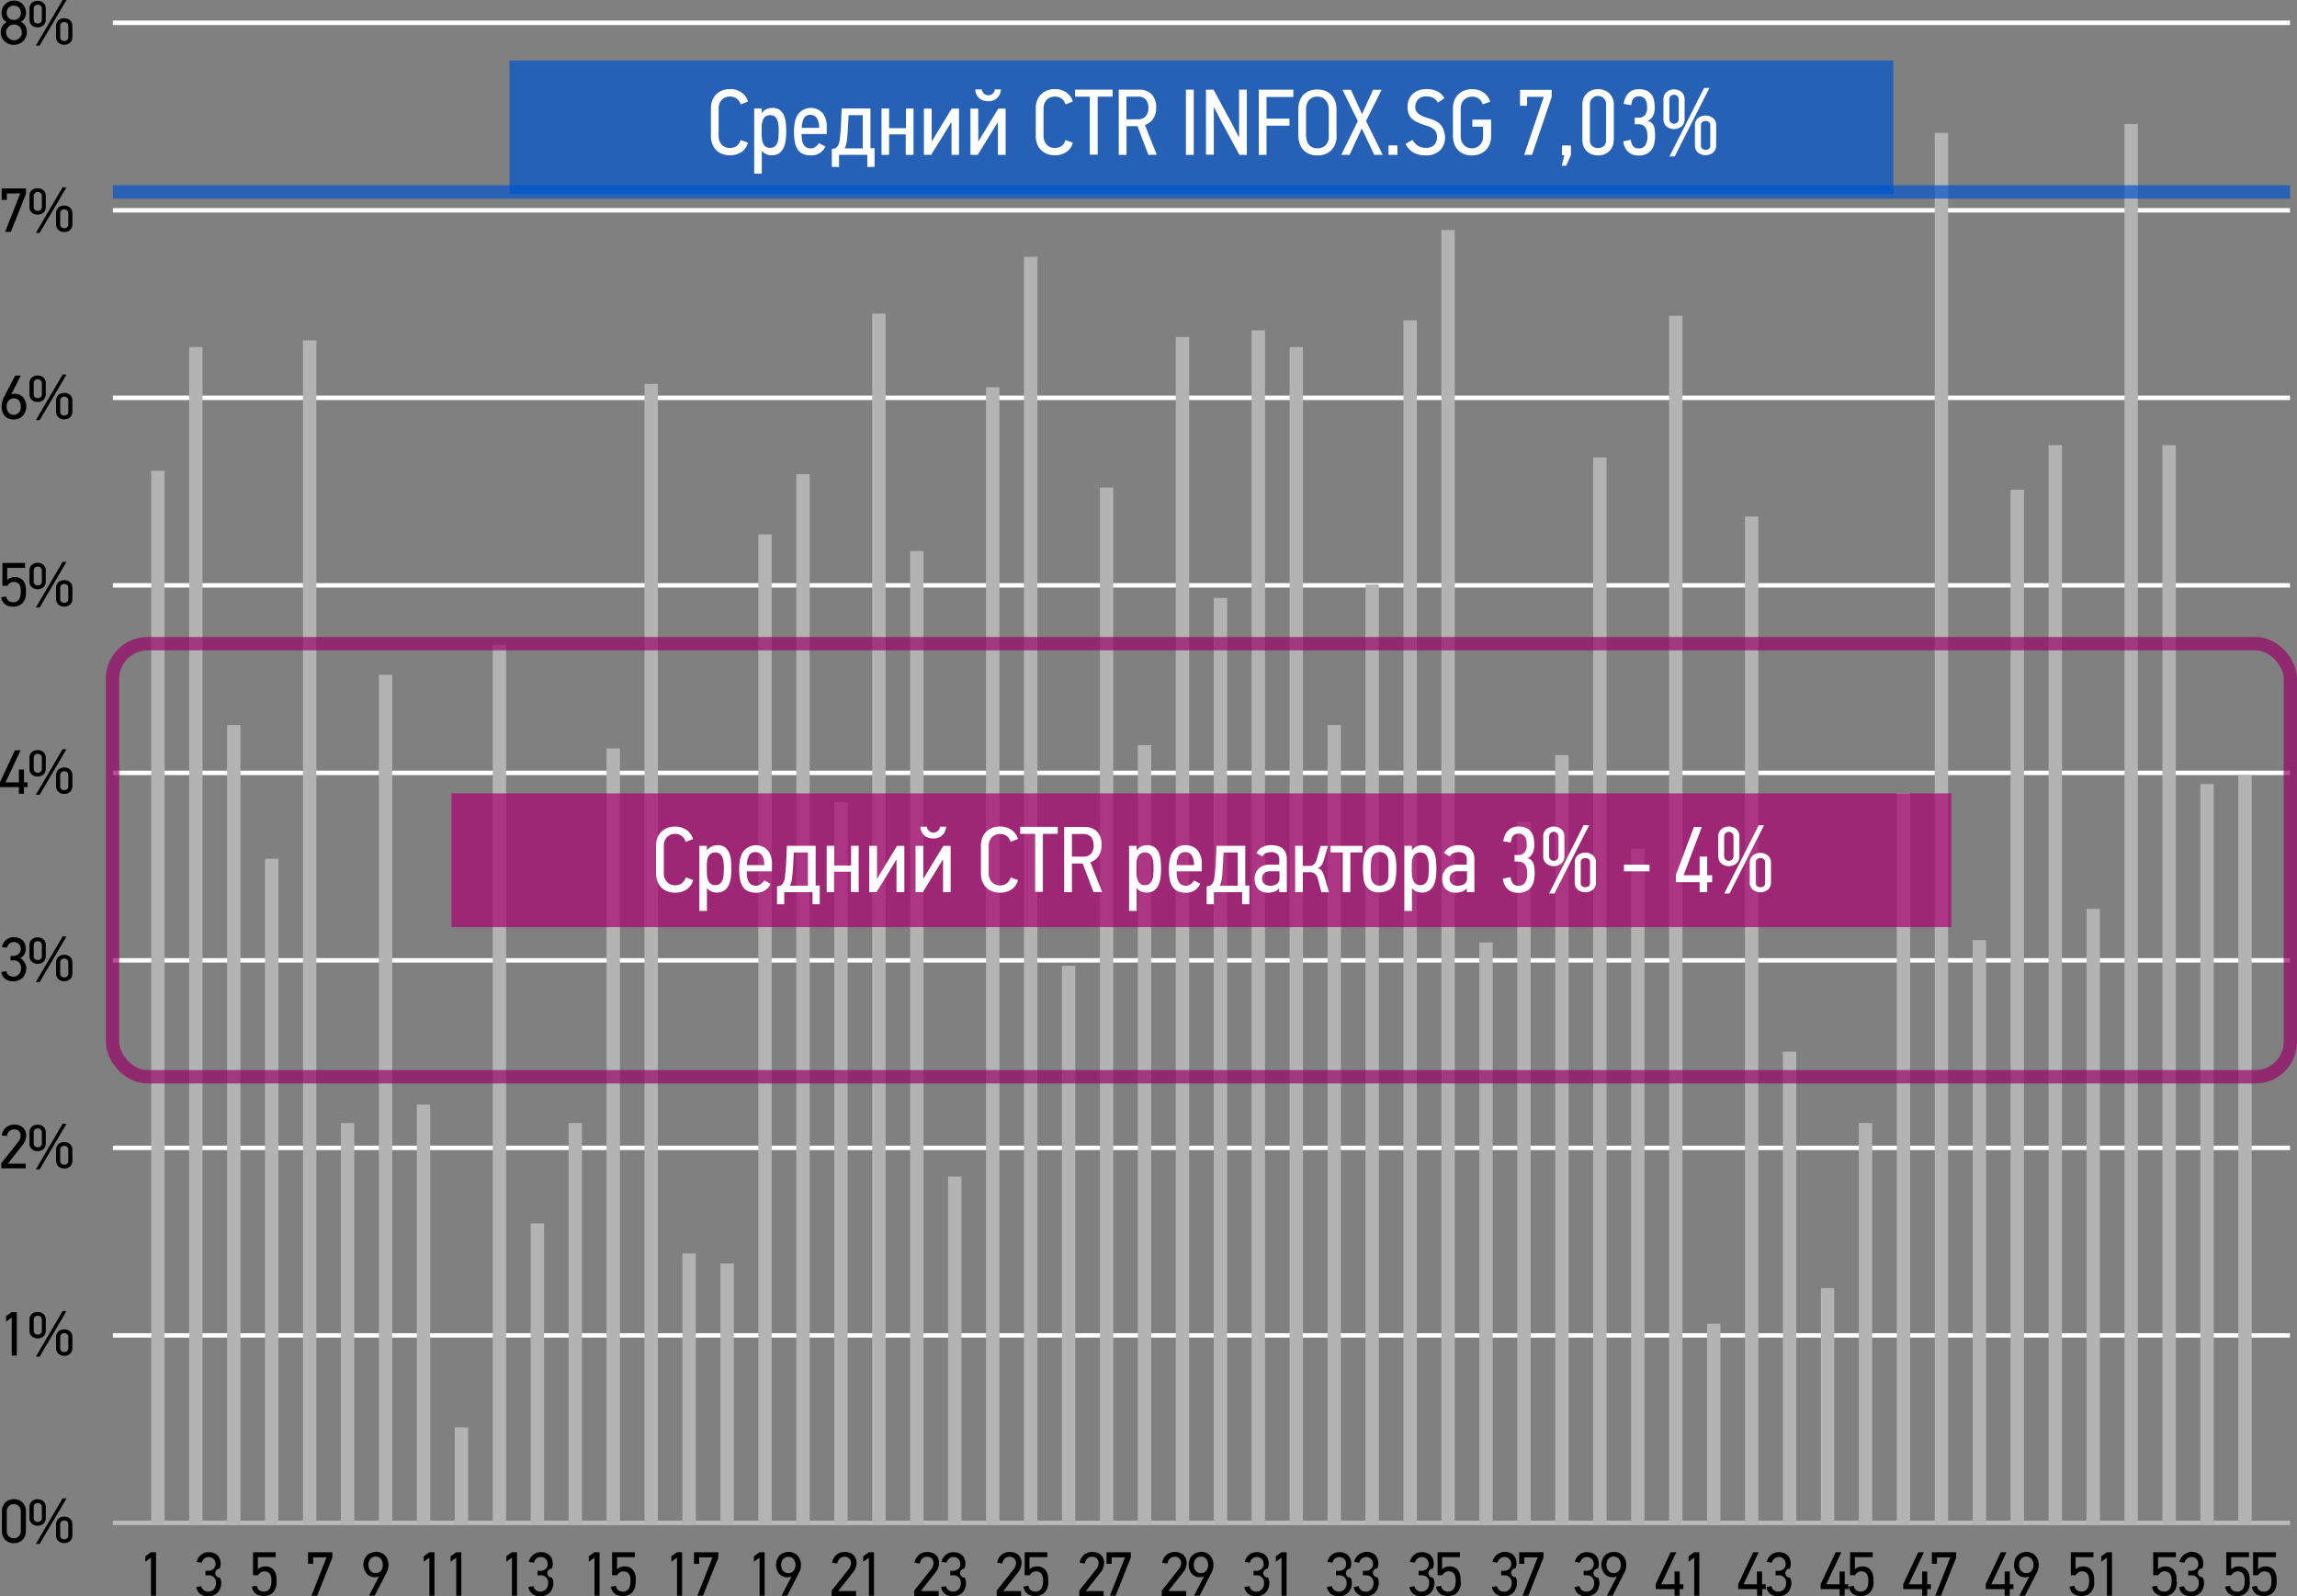
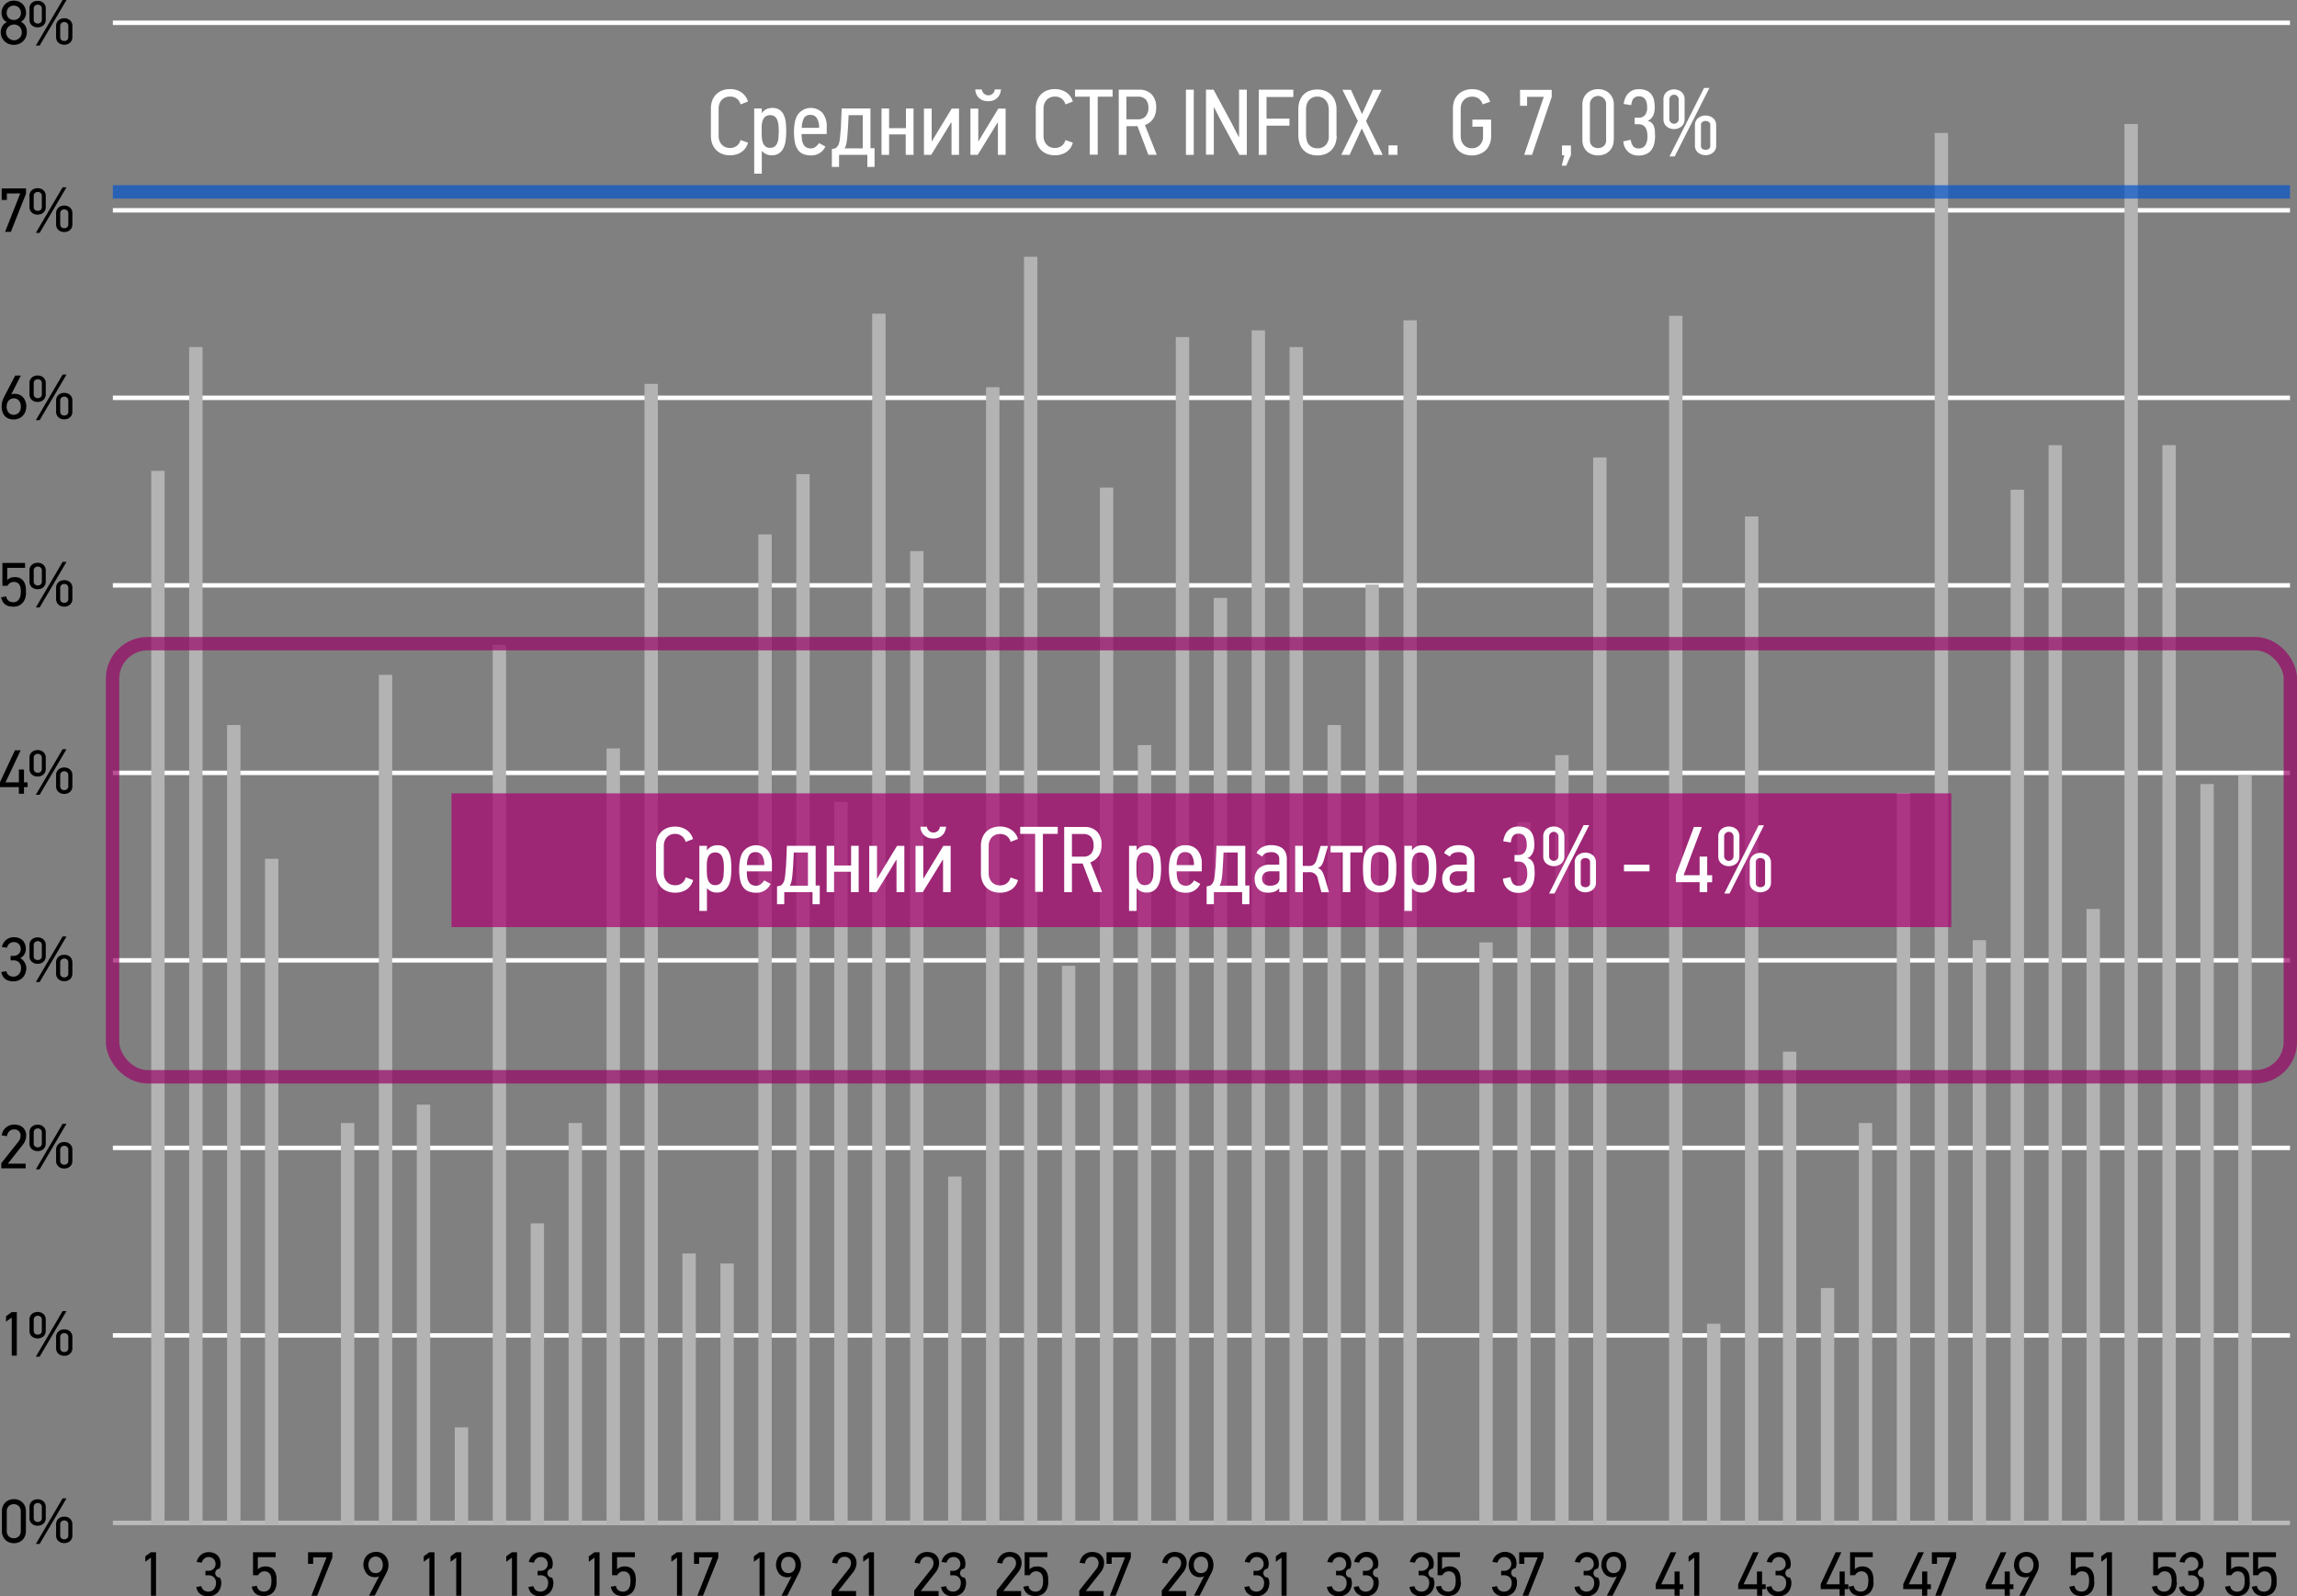
<svg xmlns="http://www.w3.org/2000/svg" id="Layer_1" data-name="Layer 1" viewBox="0 0 515.1 357.92">
  <rect x="0" y="0" width="515.1" height="357.92" fill="#808080" stroke="none" />
  <defs>
    <style>.cls-1,.cls-2,.cls-3,.cls-6,.cls-7{fill:none;stroke-miterlimit:10;}.cls-1{stroke:#fff;}.cls-2{stroke:#bababa;}.cls-3{stroke:#b3b3b3;}.cls-3,.cls-6,.cls-7{stroke-width:3px;}.cls-4{fill:#0054ce;}.cls-4,.cls-8{opacity:0.7;}.cls-5{fill:#fff;}.cls-6{stroke:#0054ce;}.cls-6,.cls-7{opacity:0.68;}.cls-7{stroke:#906;}.cls-8{fill:#aa0071;}</style>
  </defs>
  <title>Scheme2-sml</title>
  <line class="cls-1" x1="25.31" y1="5.11" x2="513.53" y2="5.11" />
  <line class="cls-1" x1="25.31" y1="47.16" x2="513.53" y2="47.16" />
  <line class="cls-1" x1="25.31" y1="89.21" x2="513.53" y2="89.21" />
  <line class="cls-1" x1="25.31" y1="131.26" x2="513.53" y2="131.26" />
  <line class="cls-1" x1="25.31" y1="173.31" x2="513.53" y2="173.31" />
  <line class="cls-1" x1="25.31" y1="215.35" x2="513.53" y2="215.35" />
  <line class="cls-1" x1="25.31" y1="257.4" x2="513.53" y2="257.4" />
  <line class="cls-1" x1="25.31" y1="299.45" x2="513.53" y2="299.45" />
  <line class="cls-2" x1="25.31" y1="341.5" x2="513.53" y2="341.5" />
  <line class="cls-3" x1="103.48" y1="341.83" x2="103.48" y2="320.08" />
  <line class="cls-3" x1="163.05" y1="341.83" x2="163.05" y2="283.33" />
  <line class="cls-3" x1="384.3" y1="341.83" x2="384.3" y2="296.83" />
  <line class="cls-3" x1="409.83" y1="341.83" x2="409.83" y2="288.83" />
  <line class="cls-3" x1="52.42" y1="341.83" x2="52.42" y2="162.58" />
  <line class="cls-3" x1="43.92" y1="341.83" x2="43.92" y2="77.83" />
  <line class="cls-3" x1="35.41" y1="341.83" x2="35.41" y2="105.58" />
  <line class="cls-3" x1="60.93" y1="341.83" x2="60.93" y2="192.58" />
-   <line class="cls-3" x1="69.44" y1="341.83" x2="69.44" y2="76.33" />
  <line class="cls-3" x1="77.95" y1="341.83" x2="77.95" y2="251.83" />
  <line class="cls-3" x1="86.46" y1="341.83" x2="86.46" y2="151.33" />
  <line class="cls-3" x1="94.97" y1="341.83" x2="94.97" y2="247.71" />
  <line class="cls-3" x1="111.99" y1="341.83" x2="111.99" y2="144.58" />
  <line class="cls-3" x1="120.5" y1="341.83" x2="120.5" y2="274.33" />
  <line class="cls-3" x1="129.01" y1="341.83" x2="129.01" y2="251.83" />
  <line class="cls-3" x1="137.52" y1="341.83" x2="137.52" y2="167.83" />
  <line class="cls-3" x1="146.03" y1="341.83" x2="146.03" y2="86.08" />
  <line class="cls-3" x1="154.54" y1="341.83" x2="154.54" y2="281.08" />
  <line class="cls-3" x1="171.56" y1="341.83" x2="171.56" y2="119.83" />
  <line class="cls-3" x1="180.07" y1="341.83" x2="180.07" y2="106.33" />
  <line class="cls-3" x1="188.58" y1="341.83" x2="188.58" y2="179.83" />
  <line class="cls-3" x1="197.09" y1="341.83" x2="197.09" y2="70.33" />
  <line class="cls-3" x1="205.6" y1="341.83" x2="205.6" y2="123.58" />
  <line class="cls-3" x1="214.11" y1="341.83" x2="214.11" y2="263.83" />
  <line class="cls-3" x1="222.62" y1="341.83" x2="222.62" y2="86.83" />
  <line class="cls-3" x1="231.13" y1="341.83" x2="231.13" y2="57.58" />
  <line class="cls-3" x1="239.64" y1="341.83" x2="239.64" y2="216.58" />
  <line class="cls-3" x1="248.15" y1="341.83" x2="248.15" y2="109.33" />
  <line class="cls-3" x1="256.66" y1="341.83" x2="256.66" y2="167.08" />
  <line class="cls-3" x1="265.17" y1="341.83" x2="265.17" y2="75.58" />
  <line class="cls-3" x1="273.68" y1="341.83" x2="273.68" y2="134.08" />
  <line class="cls-3" x1="282.18" y1="341.83" x2="282.18" y2="74.08" />
  <line class="cls-3" x1="290.69" y1="341.83" x2="290.69" y2="77.83" />
  <line class="cls-3" x1="299.2" y1="341.83" x2="299.2" y2="162.58" />
  <line class="cls-3" x1="307.71" y1="341.83" x2="307.71" y2="131.08" />
  <line class="cls-3" x1="316.22" y1="341.83" x2="316.22" y2="71.83" />
-   <line class="cls-3" x1="324.73" y1="341.83" x2="324.73" y2="51.58" />
  <line class="cls-3" x1="333.24" y1="341.83" x2="333.24" y2="211.33" />
  <line class="cls-3" x1="341.75" y1="341.83" x2="341.75" y2="184.33" />
  <line class="cls-3" x1="350.26" y1="341.83" x2="350.26" y2="169.33" />
  <line class="cls-3" x1="358.77" y1="341.83" x2="358.77" y2="102.58" />
-   <line class="cls-3" x1="367.28" y1="341.83" x2="367.28" y2="190.33" />
  <line class="cls-3" x1="375.79" y1="341.83" x2="375.79" y2="70.82" />
  <line class="cls-3" x1="392.81" y1="341.83" x2="392.81" y2="115.82" />
  <line class="cls-3" x1="401.32" y1="341.83" x2="401.32" y2="235.83" />
  <line class="cls-3" x1="418.34" y1="341.83" x2="418.34" y2="251.83" />
  <line class="cls-3" x1="426.85" y1="341.83" x2="426.85" y2="177.82" />
  <line class="cls-3" x1="435.36" y1="341.83" x2="435.36" y2="29.81" />
  <line class="cls-3" x1="443.87" y1="341.83" x2="443.87" y2="210.83" />
  <line class="cls-3" x1="452.38" y1="341.83" x2="452.38" y2="109.82" />
  <line class="cls-3" x1="460.89" y1="341.83" x2="460.89" y2="99.82" />
  <line class="cls-3" x1="469.4" y1="341.83" x2="469.4" y2="203.83" />
  <line class="cls-3" x1="477.91" y1="341.83" x2="477.91" y2="27.81" />
  <line class="cls-3" x1="486.42" y1="341.83" x2="486.42" y2="99.82" />
  <line class="cls-3" x1="494.93" y1="341.83" x2="494.93" y2="175.82" />
  <line class="cls-3" x1="503.44" y1="341.83" x2="503.44" y2="173.82" />
  <path d="M199.62,445.84h-1.15V437.3l-1.27.92V437l1.25-.91h1.16v9.74Z" transform="translate(-164.62 -88.01)" />
  <path d="M214.24,442.9a3.43,3.43,0,0,1-.21,1.23,2.72,2.72,0,0,1-.6,1,2.8,2.8,0,0,1-.93.62,3.11,3.11,0,0,1-1.2.22,3.71,3.71,0,0,1-.87-0.1,2.47,2.47,0,0,1-.8-0.35,2.23,2.23,0,0,1-.63-0.65,2.54,2.54,0,0,1-.36-1l1.13-.17a1.45,1.45,0,0,0,.57.92,1.8,1.8,0,0,0,1.7.15,1.66,1.66,0,0,0,.55-0.41,1.76,1.76,0,0,0,.35-0.61,2.35,2.35,0,0,0,.12-0.76,1.69,1.69,0,0,0-.47-1.28,1.66,1.66,0,0,0-1.2-.45h-0.7v-1h0.58a1.73,1.73,0,0,0,1.22-.43,1.45,1.45,0,0,0,.47-1.12,1.61,1.61,0,0,0-.12-0.62,1.51,1.51,0,0,0-.33-0.5,1.43,1.43,0,0,0-.5-0.32,1.71,1.71,0,0,0-.62-0.11,1.52,1.52,0,0,0-.92.32,1.6,1.6,0,0,0-.59.94l-1.15-.15a2.81,2.81,0,0,1,.94-1.58,2.61,2.61,0,0,1,.79-0.46,2.69,2.69,0,0,1,.93-0.16,3.17,3.17,0,0,1,1.23.22,2.36,2.36,0,0,1,.84.57,2.31,2.31,0,0,1,.48.83,3.12,3.12,0,0,1,.16,1,2.54,2.54,0,0,1-.25,1.08,1,1,0,0,0,.08,2A2.63,2.63,0,0,1,214.24,442.9Z" transform="translate(-164.62 -88.01)" />
  <path d="M226.66,442.76a4.07,4.07,0,0,1-.18,1.23,2.92,2.92,0,0,1-.54,1,2.49,2.49,0,0,1-.9.67,3,3,0,0,1-1.25.25,4.28,4.28,0,0,1-.93-0.1,2.21,2.21,0,0,1-1.41-1,2.94,2.94,0,0,1-.38-1l1.15-.2a1.45,1.45,0,0,0,.55,1,1.73,1.73,0,0,0,1,.3,1.55,1.55,0,0,0,.9-0.24,1.6,1.6,0,0,0,.52-0.59,2.4,2.4,0,0,0,.24-0.78,6.1,6.1,0,0,0,.06-0.8,4.9,4.9,0,0,0-.06-0.79,1.93,1.93,0,0,0-.24-0.68,1.33,1.33,0,0,0-.49-0.48,1.63,1.63,0,0,0-.82-0.18,1.39,1.39,0,0,0-.8.24,2,2,0,0,0-.59.63h-1.13V436.1h5.08v1.09h-4v2.72a2.31,2.31,0,0,1,.89-0.53,3.25,3.25,0,0,1,.86-0.11,2.52,2.52,0,0,1,1.05.21,2.09,2.09,0,0,1,.77.59,2.63,2.63,0,0,1,.47.91,4,4,0,0,1,.16,1.18v0.62Z" transform="translate(-164.62 -88.01)" />
  <path d="M235.74,445.84h-1.29l3.4-8.61h-3v1.46h-1.15V436.1h5.45v1.19Z" transform="translate(-164.62 -88.01)" />
  <path d="M246.1,439.09a3.72,3.72,0,0,1,.24-1.4,2.49,2.49,0,0,1,1.55-1.49A3.27,3.27,0,0,1,249,436a2.84,2.84,0,0,1,1,.18,2.44,2.44,0,0,1,.87.55,2.87,2.87,0,0,1,.62.92,3.13,3.13,0,0,1,.24,1.26,3.49,3.49,0,0,1-.36,1.61l-2.73,5.31h-1.27l2.27-4.37h0a1.23,1.23,0,0,1-.44.17,2.45,2.45,0,0,1-.5.06,2.68,2.68,0,0,1-1-.19,2.16,2.16,0,0,1-.78-0.54,2.54,2.54,0,0,1-.5-0.83A2.91,2.91,0,0,1,246.1,439.09Zm1.15-.13a2.09,2.09,0,0,0,.13.77,1.75,1.75,0,0,0,.35.57,1.41,1.41,0,0,0,.51.35,1.65,1.65,0,0,0,.63.12,1.6,1.6,0,0,0,.62-0.12,1.43,1.43,0,0,0,.5-0.35,1.67,1.67,0,0,0,.34-0.57,2.19,2.19,0,0,0,.13-0.77,2.07,2.07,0,0,0-.43-1.38,1.45,1.45,0,0,0-1.17-.51,1.49,1.49,0,0,0-1.17.51A2,2,0,0,0,247.25,439Z" transform="translate(-164.62 -88.01)" />
  <path d="M262.06,445.84h-1.15V437.3l-1.27.92V437l1.25-.91h1.16v9.74Z" transform="translate(-164.62 -88.01)" />
  <path d="M268.08,445.84h-1.15V437.3l-1.27.92V437l1.25-.91h1.16v9.74Z" transform="translate(-164.62 -88.01)" />
  <path d="M280.57,445.84h-1.15V437.3l-1.27.92V437l1.25-.91h1.16v9.74Z" transform="translate(-164.62 -88.01)" />
  <path d="M288.72,442.9a3.43,3.43,0,0,1-.21,1.23,2.72,2.72,0,0,1-.6,1,2.8,2.8,0,0,1-.93.62,3.11,3.11,0,0,1-1.2.22,3.71,3.71,0,0,1-.87-0.1,2.47,2.47,0,0,1-.8-0.35,2.23,2.23,0,0,1-.63-0.65,2.54,2.54,0,0,1-.36-1l1.13-.17a1.45,1.45,0,0,0,.57.92,1.8,1.8,0,0,0,1.7.15,1.66,1.66,0,0,0,.55-0.41,1.76,1.76,0,0,0,.35-0.61,2.35,2.35,0,0,0,.12-0.76,1.69,1.69,0,0,0-.47-1.28,1.66,1.66,0,0,0-1.2-.45h-0.7v-1h0.58a1.73,1.73,0,0,0,1.22-.43,1.45,1.45,0,0,0,.47-1.12,1.61,1.61,0,0,0-.12-0.62,1.51,1.51,0,0,0-.33-0.5,1.43,1.43,0,0,0-.5-0.32,1.71,1.71,0,0,0-.62-0.11,1.52,1.52,0,0,0-.92.32,1.6,1.6,0,0,0-.59.94l-1.15-.15a2.81,2.81,0,0,1,.94-1.58,2.61,2.61,0,0,1,.79-0.46,2.69,2.69,0,0,1,.93-0.16,3.17,3.17,0,0,1,1.23.22,2.36,2.36,0,0,1,.84.57,2.31,2.31,0,0,1,.48.83,3.12,3.12,0,0,1,.16,1,2.54,2.54,0,0,1-.25,1.08,1,1,0,0,0,.08,2A2.63,2.63,0,0,1,288.72,442.9Z" transform="translate(-164.62 -88.01)" />
  <path d="M299.08,445.84h-1.15V437.3l-1.27.92V437l1.25-.91h1.16v9.74Z" transform="translate(-164.62 -88.01)" />
  <path d="M307.16,442.76A4.07,4.07,0,0,1,307,444a2.92,2.92,0,0,1-.54,1,2.49,2.49,0,0,1-.9.67,3,3,0,0,1-1.25.25,4.28,4.28,0,0,1-.93-0.1,2.21,2.21,0,0,1-1.41-1,2.94,2.94,0,0,1-.38-1l1.15-.2a1.45,1.45,0,0,0,.55,1,1.73,1.73,0,0,0,1,.3,1.55,1.55,0,0,0,.9-0.24,1.6,1.6,0,0,0,.52-0.59,2.4,2.4,0,0,0,.24-0.78,6.1,6.1,0,0,0,.06-0.8,4.9,4.9,0,0,0-.06-0.79,1.93,1.93,0,0,0-.24-0.68,1.33,1.33,0,0,0-.49-0.48,1.63,1.63,0,0,0-.82-0.18,1.39,1.39,0,0,0-.8.24,2,2,0,0,0-.59.63h-1.13V436.1H307v1.09h-4v2.72a2.31,2.31,0,0,1,.89-0.53,3.25,3.25,0,0,1,.86-0.11,2.52,2.52,0,0,1,1.05.21,2.09,2.09,0,0,1,.77.59,2.63,2.63,0,0,1,.47.91,4,4,0,0,1,.16,1.18v0.62Z" transform="translate(-164.62 -88.01)" />
  <path d="M317.59,445.84h-1.15V437.3l-1.27.92V437l1.25-.91h1.16v9.74Z" transform="translate(-164.62 -88.01)" />
  <path d="M322.26,445.84H321l3.4-8.61h-3v1.46h-1.15V436.1h5.45v1.19Z" transform="translate(-164.62 -88.01)" />
  <path d="M336.1,445.84h-1.15V437.3l-1.27.92V437l1.25-.91h1.16v9.74Z" transform="translate(-164.62 -88.01)" />
  <path d="M338.64,439.09a3.72,3.72,0,0,1,.24-1.4,2.49,2.49,0,0,1,1.55-1.49,3.27,3.27,0,0,1,1.07-.18,2.84,2.84,0,0,1,1,.18,2.44,2.44,0,0,1,.87.55,2.87,2.87,0,0,1,.62.92,3.13,3.13,0,0,1,.24,1.26,3.49,3.49,0,0,1-.36,1.61l-2.73,5.31h-1.27l2.27-4.37h0a1.23,1.23,0,0,1-.44.17,2.45,2.45,0,0,1-.5.06,2.68,2.68,0,0,1-1-.19,2.16,2.16,0,0,1-.78-0.54,2.54,2.54,0,0,1-.5-0.83A2.91,2.91,0,0,1,338.64,439.09Zm1.15-.13a2.09,2.09,0,0,0,.13.77,1.75,1.75,0,0,0,.35.57,1.41,1.41,0,0,0,.51.35,1.65,1.65,0,0,0,.63.12,1.6,1.6,0,0,0,.62-0.12,1.43,1.43,0,0,0,.5-0.35,1.67,1.67,0,0,0,.34-0.57A2.19,2.19,0,0,0,343,439a2.07,2.07,0,0,0-.43-1.38,1.45,1.45,0,0,0-1.17-.51,1.49,1.49,0,0,0-1.17.51A2,2,0,0,0,339.79,439Z" transform="translate(-164.62 -88.01)" />
  <path d="M351.12,445.84v-1.15l3.78-4.77a2.22,2.22,0,0,0,.55-1.39,1.45,1.45,0,0,0-.36-1,1.4,1.4,0,0,0-1.12-.42,1.45,1.45,0,0,0-1.06.42,1.86,1.86,0,0,0-.52,1.09l-1.18-.17a3,3,0,0,1,.34-1,2.73,2.73,0,0,1,.62-0.77,2.68,2.68,0,0,1,.84-0.48,2.9,2.9,0,0,1,1-.17,3.56,3.56,0,0,1,1.06.15,2.32,2.32,0,0,1,.85.47,2.27,2.27,0,0,1,.57.78,2.55,2.55,0,0,1,.21,1.06,2.9,2.9,0,0,1-.18,1,3.2,3.2,0,0,1-.53,1l-3.4,4.3h4v1.13h-5.46Z" transform="translate(-164.62 -88.01)" />
  <path d="M360.62,445.84h-1.15V437.3l-1.27.92V437l1.25-.91h1.16v9.74Z" transform="translate(-164.62 -88.01)" />
  <path d="M369.63,445.84v-1.15l3.78-4.77a2.22,2.22,0,0,0,.55-1.39,1.45,1.45,0,0,0-.36-1,1.4,1.4,0,0,0-1.12-.42,1.45,1.45,0,0,0-1.06.42,1.86,1.86,0,0,0-.52,1.09l-1.18-.17a3,3,0,0,1,.34-1,2.73,2.73,0,0,1,.62-0.77,2.68,2.68,0,0,1,.84-0.48,2.9,2.9,0,0,1,1-.17,3.56,3.56,0,0,1,1.06.15,2.32,2.32,0,0,1,.85.47,2.27,2.27,0,0,1,.57.78,2.55,2.55,0,0,1,.21,1.06,2.9,2.9,0,0,1-.18,1,3.2,3.2,0,0,1-.53,1l-3.4,4.3h4v1.13h-5.46Z" transform="translate(-164.62 -88.01)" />
  <path d="M381.26,442.9a3.43,3.43,0,0,1-.21,1.23,2.72,2.72,0,0,1-.6,1,2.8,2.8,0,0,1-.93.62,3.11,3.11,0,0,1-1.2.22,3.71,3.71,0,0,1-.87-0.1,2.47,2.47,0,0,1-.8-0.35,2.23,2.23,0,0,1-.63-0.65,2.54,2.54,0,0,1-.36-1l1.13-.17a1.45,1.45,0,0,0,.57.92,1.8,1.8,0,0,0,1.7.15,1.66,1.66,0,0,0,.55-0.41,1.76,1.76,0,0,0,.35-0.61,2.35,2.35,0,0,0,.12-0.76,1.69,1.69,0,0,0-.47-1.28,1.66,1.66,0,0,0-1.2-.45h-0.7v-1h0.58a1.73,1.73,0,0,0,1.22-.43,1.45,1.45,0,0,0,.47-1.12,1.61,1.61,0,0,0-.12-0.62,1.51,1.51,0,0,0-.33-0.5,1.43,1.43,0,0,0-.5-0.32,1.71,1.71,0,0,0-.62-0.11,1.52,1.52,0,0,0-.92.32,1.6,1.6,0,0,0-.59.94l-1.15-.15a2.81,2.81,0,0,1,.94-1.58,2.61,2.61,0,0,1,.79-0.46,2.69,2.69,0,0,1,.93-0.16,3.17,3.17,0,0,1,1.23.22,2.36,2.36,0,0,1,.84.57,2.31,2.31,0,0,1,.48.83,3.12,3.12,0,0,1,.16,1,2.54,2.54,0,0,1-.25,1.08,1,1,0,0,0,.08,2A2.63,2.63,0,0,1,381.26,442.9Z" transform="translate(-164.62 -88.01)" />
  <path d="M388.13,445.84v-1.15l3.78-4.77a2.22,2.22,0,0,0,.55-1.39,1.45,1.45,0,0,0-.36-1,1.4,1.4,0,0,0-1.12-.42,1.45,1.45,0,0,0-1.06.42,1.86,1.86,0,0,0-.52,1.09l-1.18-.17a3,3,0,0,1,.34-1,2.73,2.73,0,0,1,.62-0.77,2.68,2.68,0,0,1,.84-0.48,2.9,2.9,0,0,1,1-.17,3.56,3.56,0,0,1,1.06.15,2.32,2.32,0,0,1,.85.47,2.27,2.27,0,0,1,.57.78,2.55,2.55,0,0,1,.21,1.06,2.9,2.9,0,0,1-.18,1,3.2,3.2,0,0,1-.53,1l-3.4,4.3h4v1.13h-5.46Z" transform="translate(-164.62 -88.01)" />
  <path d="M399.7,442.76a4.07,4.07,0,0,1-.18,1.23,2.92,2.92,0,0,1-.54,1,2.49,2.49,0,0,1-.9.67,3,3,0,0,1-1.25.25,4.28,4.28,0,0,1-.93-0.1,2.21,2.21,0,0,1-1.41-1,2.94,2.94,0,0,1-.38-1l1.15-.2a1.45,1.45,0,0,0,.55,1,1.73,1.73,0,0,0,1,.3,1.55,1.55,0,0,0,.9-0.24,1.6,1.6,0,0,0,.52-0.59,2.4,2.4,0,0,0,.24-0.78,6.1,6.1,0,0,0,.06-0.8,4.9,4.9,0,0,0-.06-0.79,1.93,1.93,0,0,0-.24-0.68,1.33,1.33,0,0,0-.49-0.48,1.63,1.63,0,0,0-.82-0.18,1.39,1.39,0,0,0-.8.24,2,2,0,0,0-.59.63h-1.13V436.1h5.08v1.09h-4v2.72a2.31,2.31,0,0,1,.89-0.53,3.25,3.25,0,0,1,.86-0.11,2.52,2.52,0,0,1,1.05.21,2.09,2.09,0,0,1,.77.59,2.63,2.63,0,0,1,.47.91,4,4,0,0,1,.16,1.18v0.62Z" transform="translate(-164.62 -88.01)" />
  <path d="M406.64,445.84v-1.15l3.78-4.77a2.22,2.22,0,0,0,.55-1.39,1.45,1.45,0,0,0-.36-1,1.4,1.4,0,0,0-1.12-.42,1.45,1.45,0,0,0-1.06.42,1.86,1.86,0,0,0-.52,1.09l-1.18-.17a3,3,0,0,1,.34-1,2.73,2.73,0,0,1,.62-0.77,2.68,2.68,0,0,1,.84-0.48,2.9,2.9,0,0,1,1-.17,3.56,3.56,0,0,1,1.06.15,2.32,2.32,0,0,1,.85.47,2.27,2.27,0,0,1,.57.78,2.55,2.55,0,0,1,.21,1.06,2.9,2.9,0,0,1-.18,1,3.2,3.2,0,0,1-.53,1l-3.4,4.3h4v1.13h-5.46Z" transform="translate(-164.62 -88.01)" />
  <path d="M414.8,445.84h-1.29l3.4-8.61h-3v1.46h-1.15V436.1h5.45v1.19Z" transform="translate(-164.62 -88.01)" />
  <path d="M425.15,445.84v-1.15l3.78-4.77a2.22,2.22,0,0,0,.55-1.39,1.45,1.45,0,0,0-.36-1,1.4,1.4,0,0,0-1.12-.42,1.45,1.45,0,0,0-1.06.42,1.86,1.86,0,0,0-.52,1.09l-1.18-.17a3,3,0,0,1,.34-1,2.73,2.73,0,0,1,.62-0.77,2.68,2.68,0,0,1,.84-0.48,2.9,2.9,0,0,1,1-.17,3.56,3.56,0,0,1,1.06.15,2.32,2.32,0,0,1,.85.47,2.27,2.27,0,0,1,.57.78,2.55,2.55,0,0,1,.21,1.06,2.9,2.9,0,0,1-.18,1,3.2,3.2,0,0,1-.53,1l-3.4,4.3h4v1.13h-5.46Z" transform="translate(-164.62 -88.01)" />
  <path d="M431.18,439.09a3.72,3.72,0,0,1,.24-1.4A2.49,2.49,0,0,1,433,436.2,3.27,3.27,0,0,1,434,436a2.84,2.84,0,0,1,1,.18,2.44,2.44,0,0,1,.87.55,2.87,2.87,0,0,1,.62.92,3.13,3.13,0,0,1,.24,1.26,3.49,3.49,0,0,1-.36,1.61l-2.73,5.31h-1.27l2.27-4.37h0a1.23,1.23,0,0,1-.44.17,2.45,2.45,0,0,1-.5.06,2.68,2.68,0,0,1-1-.19,2.16,2.16,0,0,1-.78-0.54,2.54,2.54,0,0,1-.5-0.83A2.91,2.91,0,0,1,431.18,439.09Zm1.15-.13a2.09,2.09,0,0,0,.13.77,1.75,1.75,0,0,0,.35.57,1.41,1.41,0,0,0,.51.35,1.65,1.65,0,0,0,.63.12,1.6,1.6,0,0,0,.62-0.12,1.43,1.43,0,0,0,.5-0.35,1.67,1.67,0,0,0,.34-0.57,2.19,2.19,0,0,0,.13-0.77,2.07,2.07,0,0,0-.43-1.38,1.45,1.45,0,0,0-1.17-.51,1.49,1.49,0,0,0-1.17.51A2,2,0,0,0,432.33,439Z" transform="translate(-164.62 -88.01)" />
  <path d="M449.27,442.9a3.43,3.43,0,0,1-.21,1.23,2.72,2.72,0,0,1-.6,1,2.8,2.8,0,0,1-.93.62,3.11,3.11,0,0,1-1.2.22,3.71,3.71,0,0,1-.87-0.1,2.47,2.47,0,0,1-.8-0.35,2.23,2.23,0,0,1-.63-0.65,2.54,2.54,0,0,1-.36-1l1.13-.17a1.45,1.45,0,0,0,.57.92,1.8,1.8,0,0,0,1.7.15,1.66,1.66,0,0,0,.55-0.41,1.76,1.76,0,0,0,.35-0.61,2.35,2.35,0,0,0,.12-0.76,1.69,1.69,0,0,0-.47-1.28,1.66,1.66,0,0,0-1.2-.45h-0.7v-1h0.58a1.73,1.73,0,0,0,1.22-.43,1.45,1.45,0,0,0,.47-1.12,1.61,1.61,0,0,0-.12-0.62,1.51,1.51,0,0,0-.33-0.5,1.43,1.43,0,0,0-.5-0.32,1.71,1.71,0,0,0-.62-0.11,1.52,1.52,0,0,0-.92.32,1.6,1.6,0,0,0-.59.94l-1.15-.15a2.81,2.81,0,0,1,.94-1.58,2.61,2.61,0,0,1,.79-0.46,2.69,2.69,0,0,1,.93-0.16,3.17,3.17,0,0,1,1.23.22,2.36,2.36,0,0,1,.84.57,2.31,2.31,0,0,1,.48.83,3.12,3.12,0,0,1,.16,1,2.54,2.54,0,0,1-.25,1.08,1,1,0,0,0,.08,2A2.63,2.63,0,0,1,449.27,442.9Z" transform="translate(-164.62 -88.01)" />
  <path d="M453.16,445.84H452V437.3l-1.27.92V437l1.25-.91h1.16v9.74Z" transform="translate(-164.62 -88.01)" />
  <path d="M467.78,442.9a3.43,3.43,0,0,1-.21,1.23,2.72,2.72,0,0,1-.6,1,2.8,2.8,0,0,1-.93.62,3.11,3.11,0,0,1-1.2.22,3.71,3.71,0,0,1-.87-0.1,2.47,2.47,0,0,1-.8-0.35,2.23,2.23,0,0,1-.63-0.65,2.54,2.54,0,0,1-.36-1l1.13-.17a1.45,1.45,0,0,0,.57.92,1.8,1.8,0,0,0,1.7.15,1.66,1.66,0,0,0,.55-0.41,1.76,1.76,0,0,0,.35-0.61,2.35,2.35,0,0,0,.12-0.76,1.69,1.69,0,0,0-.47-1.28,1.66,1.66,0,0,0-1.2-.45h-0.7v-1h0.58a1.73,1.73,0,0,0,1.22-.43,1.45,1.45,0,0,0,.47-1.12,1.61,1.61,0,0,0-.12-0.62,1.51,1.51,0,0,0-.33-0.5,1.43,1.43,0,0,0-.5-0.32,1.71,1.71,0,0,0-.62-0.11,1.52,1.52,0,0,0-.92.32,1.6,1.6,0,0,0-.59.94l-1.15-.15a2.81,2.81,0,0,1,.94-1.58,2.61,2.61,0,0,1,.79-0.46,2.69,2.69,0,0,1,.93-0.16,3.17,3.17,0,0,1,1.23.22,2.36,2.36,0,0,1,.84.57,2.31,2.31,0,0,1,.48.83,3.12,3.12,0,0,1,.16,1,2.54,2.54,0,0,1-.25,1.08,1,1,0,0,0,.08,2A2.63,2.63,0,0,1,467.78,442.9Z" transform="translate(-164.62 -88.01)" />
  <path d="M473.8,442.9a3.42,3.42,0,0,1-.21,1.23,2.71,2.71,0,0,1-.6,1,2.8,2.8,0,0,1-.93.62,3.11,3.11,0,0,1-1.2.22,3.71,3.71,0,0,1-.87-0.1,2.47,2.47,0,0,1-.8-0.35,2.23,2.23,0,0,1-.63-0.65,2.54,2.54,0,0,1-.36-1l1.13-.17a1.45,1.45,0,0,0,.57.92,1.8,1.8,0,0,0,1.7.15,1.66,1.66,0,0,0,.55-0.41,1.76,1.76,0,0,0,.35-0.61,2.33,2.33,0,0,0,.12-0.76,1.69,1.69,0,0,0-.47-1.28,1.66,1.66,0,0,0-1.2-.45h-0.7v-1h0.58a1.73,1.73,0,0,0,1.22-.43,1.45,1.45,0,0,0,.47-1.12,1.61,1.61,0,0,0-.12-0.62,1.5,1.5,0,0,0-.33-0.5,1.42,1.42,0,0,0-.5-0.32,1.71,1.71,0,0,0-.62-0.11,1.53,1.53,0,0,0-.92.32,1.6,1.6,0,0,0-.59.94l-1.15-.15a2.81,2.81,0,0,1,.94-1.58,2.61,2.61,0,0,1,.79-0.46A2.69,2.69,0,0,1,471,436a3.17,3.17,0,0,1,1.23.22,2.35,2.35,0,0,1,.84.57,2.32,2.32,0,0,1,.48.83,3.13,3.13,0,0,1,.16,1,2.54,2.54,0,0,1-.25,1.08,1,1,0,0,0,.08,2A2.62,2.62,0,0,1,473.8,442.9Z" transform="translate(-164.62 -88.01)" />
  <path d="M486.29,442.9a3.42,3.42,0,0,1-.21,1.23,2.71,2.71,0,0,1-.6,1,2.8,2.8,0,0,1-.93.62,3.11,3.11,0,0,1-1.2.22,3.71,3.71,0,0,1-.87-0.1,2.47,2.47,0,0,1-.8-0.35,2.22,2.22,0,0,1-.63-0.65,2.54,2.54,0,0,1-.36-1l1.13-.17a1.45,1.45,0,0,0,.57.92,1.8,1.8,0,0,0,1.7.15,1.66,1.66,0,0,0,.55-0.41,1.76,1.76,0,0,0,.35-0.61,2.33,2.33,0,0,0,.12-0.76,1.69,1.69,0,0,0-.47-1.28,1.66,1.66,0,0,0-1.2-.45h-0.7v-1h0.58a1.73,1.73,0,0,0,1.22-.43,1.45,1.45,0,0,0,.47-1.12,1.61,1.61,0,0,0-.12-0.62,1.5,1.5,0,0,0-.33-0.5,1.42,1.42,0,0,0-.5-0.32,1.71,1.71,0,0,0-.62-0.11,1.52,1.52,0,0,0-.92.32,1.6,1.6,0,0,0-.59.94l-1.15-.15a2.82,2.82,0,0,1,.94-1.58,2.61,2.61,0,0,1,.79-0.46,2.69,2.69,0,0,1,.93-0.16,3.17,3.17,0,0,1,1.23.22,2.35,2.35,0,0,1,.84.57,2.32,2.32,0,0,1,.48.83,3.13,3.13,0,0,1,.16,1,2.54,2.54,0,0,1-.25,1.08,1,1,0,0,0,.08,2A2.62,2.62,0,0,1,486.29,442.9Z" transform="translate(-164.62 -88.01)" />
  <path d="M492.24,442.76a4,4,0,0,1-.18,1.23,2.92,2.92,0,0,1-.54,1,2.5,2.5,0,0,1-.9.67,3,3,0,0,1-1.25.25,4.27,4.27,0,0,1-.93-0.1,2.2,2.2,0,0,1-1.41-1,2.94,2.94,0,0,1-.39-1l1.15-.2a1.46,1.46,0,0,0,.55,1,1.74,1.74,0,0,0,1,.3,1.55,1.55,0,0,0,.9-0.24,1.59,1.59,0,0,0,.52-0.59,2.4,2.4,0,0,0,.24-0.78,6.1,6.1,0,0,0,.06-0.8,4.9,4.9,0,0,0-.06-0.79,1.94,1.94,0,0,0-.24-0.68,1.33,1.33,0,0,0-.49-0.48,1.63,1.63,0,0,0-.82-0.18,1.39,1.39,0,0,0-.8.24,2,2,0,0,0-.59.63H487V436.1H492v1.09h-4v2.72a2.31,2.31,0,0,1,.89-0.53,3.26,3.26,0,0,1,.86-0.11,2.52,2.52,0,0,1,1,.21,2.1,2.1,0,0,1,.77.59,2.63,2.63,0,0,1,.47.91,4,4,0,0,1,.16,1.18v0.62Z" transform="translate(-164.62 -88.01)" />
  <path d="M504.8,442.9a3.42,3.42,0,0,1-.21,1.23,2.71,2.71,0,0,1-.6,1,2.8,2.8,0,0,1-.93.62,3.11,3.11,0,0,1-1.2.22,3.71,3.71,0,0,1-.87-0.1,2.47,2.47,0,0,1-.8-0.35,2.22,2.22,0,0,1-.63-0.65,2.54,2.54,0,0,1-.36-1l1.13-.17a1.45,1.45,0,0,0,.57.92,1.8,1.8,0,0,0,1.7.15,1.66,1.66,0,0,0,.55-0.41,1.76,1.76,0,0,0,.35-0.61,2.33,2.33,0,0,0,.12-0.76,1.69,1.69,0,0,0-.47-1.28,1.66,1.66,0,0,0-1.2-.45h-0.7v-1h0.58a1.73,1.73,0,0,0,1.22-.43,1.45,1.45,0,0,0,.47-1.12,1.61,1.61,0,0,0-.12-0.62,1.5,1.5,0,0,0-.33-0.5,1.42,1.42,0,0,0-.5-0.32,1.71,1.71,0,0,0-.62-0.11,1.52,1.52,0,0,0-.92.32,1.6,1.6,0,0,0-.59.94l-1.15-.15a2.82,2.82,0,0,1,.94-1.58,2.61,2.61,0,0,1,.79-0.46A2.69,2.69,0,0,1,502,436a3.17,3.17,0,0,1,1.23.22,2.35,2.35,0,0,1,.84.57,2.32,2.32,0,0,1,.48.83,3.13,3.13,0,0,1,.16,1,2.54,2.54,0,0,1-.25,1.08,1,1,0,0,0,.08,2A2.62,2.62,0,0,1,504.8,442.9Z" transform="translate(-164.62 -88.01)" />
  <path d="M507.34,445.84h-1.29l3.4-8.61h-3v1.46h-1.15V436.1h5.45v1.19Z" transform="translate(-164.62 -88.01)" />
  <path d="M523.3,442.9a3.42,3.42,0,0,1-.21,1.23,2.71,2.71,0,0,1-.6,1,2.8,2.8,0,0,1-.93.62,3.11,3.11,0,0,1-1.2.22,3.71,3.71,0,0,1-.87-0.1,2.47,2.47,0,0,1-.8-0.35,2.22,2.22,0,0,1-.63-0.65,2.54,2.54,0,0,1-.36-1l1.13-.17a1.45,1.45,0,0,0,.57.92,1.8,1.8,0,0,0,1.7.15,1.66,1.66,0,0,0,.55-0.41,1.76,1.76,0,0,0,.35-0.61,2.33,2.33,0,0,0,.12-0.76,1.69,1.69,0,0,0-.47-1.28,1.66,1.66,0,0,0-1.2-.45h-0.7v-1h0.58a1.73,1.73,0,0,0,1.22-.43,1.45,1.45,0,0,0,.47-1.12,1.61,1.61,0,0,0-.12-0.62,1.5,1.5,0,0,0-.33-0.5,1.42,1.42,0,0,0-.5-0.32,1.71,1.71,0,0,0-.62-0.11,1.52,1.52,0,0,0-.92.32,1.6,1.6,0,0,0-.59.94l-1.15-.15a2.82,2.82,0,0,1,.94-1.58,2.61,2.61,0,0,1,.79-0.46,2.69,2.69,0,0,1,.93-0.16,3.17,3.17,0,0,1,1.23.22,2.35,2.35,0,0,1,.84.57,2.32,2.32,0,0,1,.48.83,3.13,3.13,0,0,1,.16,1,2.54,2.54,0,0,1-.25,1.08,1,1,0,0,0,.08,2A2.62,2.62,0,0,1,523.3,442.9Z" transform="translate(-164.62 -88.01)" />
  <path d="M523.72,439.09a3.72,3.72,0,0,1,.24-1.4,2.49,2.49,0,0,1,1.55-1.49,3.27,3.27,0,0,1,1.07-.18,2.84,2.84,0,0,1,1,.18,2.44,2.44,0,0,1,.87.55,2.87,2.87,0,0,1,.62.92,3.12,3.12,0,0,1,.24,1.26,3.49,3.49,0,0,1-.36,1.61l-2.73,5.31h-1.27l2.27-4.37h0a1.22,1.22,0,0,1-.44.17,2.44,2.44,0,0,1-.5.06,2.68,2.68,0,0,1-1-.19,2.15,2.15,0,0,1-.78-0.54,2.54,2.54,0,0,1-.5-0.83A2.9,2.9,0,0,1,523.72,439.09Zm1.15-.13a2.09,2.09,0,0,0,.13.77,1.77,1.77,0,0,0,.35.57,1.41,1.41,0,0,0,.51.35,1.64,1.64,0,0,0,.63.12,1.6,1.6,0,0,0,.62-0.12,1.44,1.44,0,0,0,.5-0.35,1.68,1.68,0,0,0,.34-0.57,2.19,2.19,0,0,0,.13-0.77,2.07,2.07,0,0,0-.43-1.38,1.45,1.45,0,0,0-1.17-.51,1.49,1.49,0,0,0-1.17.51A2,2,0,0,0,524.87,439Z" transform="translate(-164.62 -88.01)" />
  <path d="M541.28,444.36v1.48h-1.15v-1.48H535.9v-1.12l3.35-7.14h1.28l-3.39,7.18h3v-2.87h1.15v2.87h0.81v1.08h-0.81Z" transform="translate(-164.62 -88.01)" />
  <path d="M545.7,445.84h-1.15V437.3l-1.27.92V437l1.25-.91h1.16v9.74Z" transform="translate(-164.62 -88.01)" />
  <path d="M559.79,444.36v1.48h-1.15v-1.48h-4.23v-1.12l3.35-7.14H559l-3.39,7.18h3v-2.87h1.15v2.87h0.81v1.08h-0.81Z" transform="translate(-164.62 -88.01)" />
  <path d="M566.34,442.9a3.42,3.42,0,0,1-.21,1.23,2.71,2.71,0,0,1-.6,1,2.8,2.8,0,0,1-.93.62,3.11,3.11,0,0,1-1.2.22,3.71,3.71,0,0,1-.87-0.1,2.47,2.47,0,0,1-.8-0.35,2.22,2.22,0,0,1-.63-0.65,2.54,2.54,0,0,1-.36-1l1.13-.17a1.45,1.45,0,0,0,.57.92,1.8,1.8,0,0,0,1.7.15,1.66,1.66,0,0,0,.55-0.41,1.76,1.76,0,0,0,.35-0.61,2.33,2.33,0,0,0,.12-0.76,1.69,1.69,0,0,0-.47-1.28,1.66,1.66,0,0,0-1.2-.45h-0.7v-1h0.58a1.73,1.73,0,0,0,1.22-.43,1.45,1.45,0,0,0,.47-1.12,1.61,1.61,0,0,0-.12-0.62,1.5,1.5,0,0,0-.33-0.5,1.42,1.42,0,0,0-.5-0.32,1.71,1.71,0,0,0-.62-0.11,1.52,1.52,0,0,0-.92.32,1.6,1.6,0,0,0-.59.94l-1.15-.15a2.82,2.82,0,0,1,.94-1.58,2.61,2.61,0,0,1,.79-0.46,2.69,2.69,0,0,1,.93-0.16,3.17,3.17,0,0,1,1.23.22,2.35,2.35,0,0,1,.84.57,2.32,2.32,0,0,1,.48.83,3.13,3.13,0,0,1,.16,1,2.54,2.54,0,0,1-.25,1.08,1,1,0,0,0,.08,2A2.62,2.62,0,0,1,566.34,442.9Z" transform="translate(-164.62 -88.01)" />
  <path d="M578.29,444.36v1.48h-1.15v-1.48h-4.23v-1.12l3.35-7.14h1.28l-3.39,7.18h3v-2.87h1.15v2.87h0.81v1.08h-0.81Z" transform="translate(-164.62 -88.01)" />
  <path d="M584.78,442.76a4,4,0,0,1-.18,1.23,2.92,2.92,0,0,1-.54,1,2.5,2.5,0,0,1-.9.67,3,3,0,0,1-1.25.25,4.27,4.27,0,0,1-.93-0.1,2.2,2.2,0,0,1-1.41-1,2.94,2.94,0,0,1-.39-1l1.15-.2a1.46,1.46,0,0,0,.55,1,1.74,1.74,0,0,0,1,.3,1.55,1.55,0,0,0,.9-0.24,1.59,1.59,0,0,0,.52-0.59,2.4,2.4,0,0,0,.24-0.78,6.1,6.1,0,0,0,.06-0.8,4.9,4.9,0,0,0-.06-0.79,1.94,1.94,0,0,0-.24-0.68,1.33,1.33,0,0,0-.49-0.48,1.63,1.63,0,0,0-.82-0.18,1.39,1.39,0,0,0-.8.24,2,2,0,0,0-.59.63H579.5V436.1h5.08v1.09h-4v2.72a2.31,2.31,0,0,1,.89-0.53,3.26,3.26,0,0,1,.86-0.11,2.52,2.52,0,0,1,1,.21,2.1,2.1,0,0,1,.77.59,2.63,2.63,0,0,1,.47.91,4,4,0,0,1,.16,1.18v0.62Z" transform="translate(-164.62 -88.01)" />
  <path d="M596.8,444.36v1.48h-1.15v-1.48h-4.23v-1.12l3.35-7.14h1.28l-3.39,7.18h3v-2.87h1.15v2.87h0.81v1.08H596.8Z" transform="translate(-164.62 -88.01)" />
  <path d="M599.88,445.84h-1.29l3.4-8.61h-3v1.46h-1.15V436.1h5.45v1.19Z" transform="translate(-164.62 -88.01)" />
  <path d="M615.31,444.36v1.48h-1.15v-1.48h-4.23v-1.12l3.35-7.14h1.28l-3.39,7.18h3v-2.87h1.15v2.87h0.81v1.08h-0.81Z" transform="translate(-164.62 -88.01)" />
  <path d="M616.26,439.09a3.72,3.72,0,0,1,.24-1.4A2.49,2.49,0,0,1,618,436.2a3.27,3.27,0,0,1,1.07-.18,2.84,2.84,0,0,1,1,.18,2.44,2.44,0,0,1,.87.55,2.87,2.87,0,0,1,.62.92,3.12,3.12,0,0,1,.24,1.26,3.49,3.49,0,0,1-.36,1.61l-2.73,5.31h-1.27l2.27-4.37h0a1.22,1.22,0,0,1-.44.17,2.44,2.44,0,0,1-.5.06,2.68,2.68,0,0,1-1-.19,2.15,2.15,0,0,1-.78-0.54,2.54,2.54,0,0,1-.5-0.83A2.9,2.9,0,0,1,616.26,439.09Zm1.15-.13a2.09,2.09,0,0,0,.13.77,1.77,1.77,0,0,0,.35.57,1.41,1.41,0,0,0,.51.35,1.64,1.64,0,0,0,.63.12,1.6,1.6,0,0,0,.62-0.12,1.44,1.44,0,0,0,.5-0.35,1.68,1.68,0,0,0,.34-0.57,2.19,2.19,0,0,0,.13-0.77,2.07,2.07,0,0,0-.43-1.38,1.45,1.45,0,0,0-1.17-.51,1.49,1.49,0,0,0-1.17.51A2,2,0,0,0,617.41,439Z" transform="translate(-164.62 -88.01)" />
  <path d="M634.28,442.76a4,4,0,0,1-.18,1.23,2.92,2.92,0,0,1-.54,1,2.5,2.5,0,0,1-.9.67,3,3,0,0,1-1.25.25,4.27,4.27,0,0,1-.93-0.1,2.2,2.2,0,0,1-1.41-1,2.94,2.94,0,0,1-.39-1l1.15-.2a1.46,1.46,0,0,0,.55,1,1.74,1.74,0,0,0,1,.3,1.55,1.55,0,0,0,.9-0.24,1.59,1.59,0,0,0,.52-0.59,2.4,2.4,0,0,0,.24-0.78,6.1,6.1,0,0,0,.06-0.8,4.9,4.9,0,0,0-.06-0.79,1.94,1.94,0,0,0-.24-0.68,1.33,1.33,0,0,0-.49-0.48,1.63,1.63,0,0,0-.82-0.18,1.39,1.39,0,0,0-.8.24,2,2,0,0,0-.59.63H629V436.1h5.08v1.09h-4v2.72a2.31,2.31,0,0,1,.89-0.53,3.26,3.26,0,0,1,.86-0.11,2.52,2.52,0,0,1,1,.21,2.1,2.1,0,0,1,.77.59,2.63,2.63,0,0,1,.47.91,4,4,0,0,1,.16,1.18v0.62Z" transform="translate(-164.62 -88.01)" />
  <path d="M638.24,445.84h-1.15V437.3l-1.27.92V437l1.25-.91h1.16v9.74Z" transform="translate(-164.62 -88.01)" />
  <path d="M652.79,442.76a4,4,0,0,1-.18,1.23,2.92,2.92,0,0,1-.54,1,2.5,2.5,0,0,1-.9.67,3,3,0,0,1-1.25.25,4.27,4.27,0,0,1-.93-0.1,2.2,2.2,0,0,1-1.41-1,2.94,2.94,0,0,1-.39-1l1.15-.2a1.46,1.46,0,0,0,.55,1,1.74,1.74,0,0,0,1,.3,1.55,1.55,0,0,0,.9-0.24,1.59,1.59,0,0,0,.52-0.59,2.4,2.4,0,0,0,.24-0.78,6.1,6.1,0,0,0,.06-0.8,4.9,4.9,0,0,0-.06-0.79,1.94,1.94,0,0,0-.24-0.68,1.33,1.33,0,0,0-.49-0.48,1.63,1.63,0,0,0-.82-0.18,1.39,1.39,0,0,0-.8.24,2,2,0,0,0-.59.63h-1.13V436.1h5.08v1.09h-4v2.72a2.31,2.31,0,0,1,.89-0.53,3.26,3.26,0,0,1,.86-0.11,2.52,2.52,0,0,1,1,.21,2.1,2.1,0,0,1,.77.59,2.63,2.63,0,0,1,.47.91,4,4,0,0,1,.16,1.18v0.62Z" transform="translate(-164.62 -88.01)" />
  <path d="M658.88,442.9a3.42,3.42,0,0,1-.21,1.23,2.71,2.71,0,0,1-.6,1,2.8,2.8,0,0,1-.93.62,3.11,3.11,0,0,1-1.2.22,3.71,3.71,0,0,1-.87-0.1,2.47,2.47,0,0,1-.8-0.35,2.22,2.22,0,0,1-.63-0.65,2.54,2.54,0,0,1-.36-1l1.13-.17a1.45,1.45,0,0,0,.57.92,1.8,1.8,0,0,0,1.7.15,1.66,1.66,0,0,0,.55-0.41,1.76,1.76,0,0,0,.35-0.61,2.33,2.33,0,0,0,.12-0.76,1.69,1.69,0,0,0-.47-1.28,1.66,1.66,0,0,0-1.2-.45h-0.7v-1h0.58a1.73,1.73,0,0,0,1.22-.43,1.45,1.45,0,0,0,.47-1.12,1.61,1.61,0,0,0-.12-0.62,1.5,1.5,0,0,0-.33-0.5,1.42,1.42,0,0,0-.5-0.32,1.71,1.71,0,0,0-.62-0.11,1.52,1.52,0,0,0-.92.32,1.6,1.6,0,0,0-.59.94l-1.15-.15a2.82,2.82,0,0,1,.94-1.58,2.61,2.61,0,0,1,.79-0.46A2.69,2.69,0,0,1,656,436a3.17,3.17,0,0,1,1.23.22,2.35,2.35,0,0,1,.84.57,2.32,2.32,0,0,1,.48.83,3.13,3.13,0,0,1,.16,1,2.54,2.54,0,0,1-.25,1.08,1,1,0,0,0,.08,2A2.62,2.62,0,0,1,658.88,442.9Z" transform="translate(-164.62 -88.01)" />
  <path d="M669.14,442.76A4,4,0,0,1,669,444a2.92,2.92,0,0,1-.54,1,2.5,2.5,0,0,1-.9.67,3,3,0,0,1-1.25.25,4.27,4.27,0,0,1-.93-0.1,2.2,2.2,0,0,1-1.41-1,2.94,2.94,0,0,1-.39-1l1.15-.2a1.46,1.46,0,0,0,.55,1,1.74,1.74,0,0,0,1,.3,1.55,1.55,0,0,0,.9-0.24,1.59,1.59,0,0,0,.52-0.59,2.4,2.4,0,0,0,.24-0.78,6.1,6.1,0,0,0,.06-0.8,4.9,4.9,0,0,0-.06-0.79,1.94,1.94,0,0,0-.24-0.68,1.33,1.33,0,0,0-.49-0.48,1.63,1.63,0,0,0-.82-0.18,1.39,1.39,0,0,0-.8.24,2,2,0,0,0-.59.63h-1.13V436.1h5.08v1.09h-4v2.72a2.31,2.31,0,0,1,.89-0.53,3.26,3.26,0,0,1,.86-0.11,2.52,2.52,0,0,1,1,.21,2.1,2.1,0,0,1,.77.59,2.63,2.63,0,0,1,.47.91,4,4,0,0,1,.16,1.18v0.62Z" transform="translate(-164.62 -88.01)" />
  <path d="M675.16,442.76A4,4,0,0,1,675,444a2.92,2.92,0,0,1-.54,1,2.5,2.5,0,0,1-.9.67,3,3,0,0,1-1.25.25,4.27,4.27,0,0,1-.93-0.1,2.2,2.2,0,0,1-1.41-1,2.94,2.94,0,0,1-.39-1l1.15-.2a1.46,1.46,0,0,0,.55,1,1.74,1.74,0,0,0,1,.3,1.55,1.55,0,0,0,.9-0.24,1.59,1.59,0,0,0,.52-0.59,2.4,2.4,0,0,0,.24-0.78,6.1,6.1,0,0,0,.06-0.8,4.9,4.9,0,0,0-.06-0.79,1.94,1.94,0,0,0-.24-0.68,1.33,1.33,0,0,0-.49-0.48,1.63,1.63,0,0,0-.82-0.18,1.39,1.39,0,0,0-.8.24,2,2,0,0,0-.59.63h-1.13V436.1H675v1.09h-4v2.72a2.31,2.31,0,0,1,.89-0.53,3.26,3.26,0,0,1,.86-0.11,2.52,2.52,0,0,1,1,.21,2.1,2.1,0,0,1,.77.59,2.63,2.63,0,0,1,.47.91,4,4,0,0,1,.16,1.18v0.62Z" transform="translate(-164.62 -88.01)" />
-   <rect class="cls-4" x="114.25" y="13.56" width="310.33" height="30" />
  <path class="cls-5" d="M332.35,120a3.57,3.57,0,0,1-1.46,2.11,4.55,4.55,0,0,1-2.59.72,4.69,4.69,0,0,1-1.79-.33,3.77,3.77,0,0,1-1.34-.9,4,4,0,0,1-.84-1.37,5.06,5.06,0,0,1-.29-1.76v-6.13a5.11,5.11,0,0,1,.28-1.72,3.85,3.85,0,0,1,.83-1.38,3.9,3.9,0,0,1,1.34-.91,4.62,4.62,0,0,1,1.81-.34,4.47,4.47,0,0,1,2.57.73,3.7,3.7,0,0,1,1.48,2.06l-1.66.65a2.37,2.37,0,0,0-.81-1.28,2.45,2.45,0,0,0-1.59-.48,2.52,2.52,0,0,0-1.08.22,2.37,2.37,0,0,0-.79.58,2.5,2.5,0,0,0-.48.84,3,3,0,0,0-.17,1v6.22a3,3,0,0,0,.17,1,2.6,2.6,0,0,0,.48.85,2.3,2.3,0,0,0,.79.59,2.52,2.52,0,0,0,1.08.22,2.47,2.47,0,0,0,1.56-.48,2.34,2.34,0,0,0,.83-1.3Z" transform="translate(-164.62 -88.01)" />
  <path class="cls-5" d="M335.5,113.33a2.79,2.79,0,0,1,1-.85,3.19,3.19,0,0,1,1.32-.26,2.78,2.78,0,0,1,1.63.43,2.85,2.85,0,0,1,.94,1.16,5.41,5.41,0,0,1,.44,1.69,18.85,18.85,0,0,1,.1,2,16.25,16.25,0,0,1-.12,1.94,5.56,5.56,0,0,1-.47,1.71,3.07,3.07,0,0,1-1,1.22,2.85,2.85,0,0,1-1.69.46,2.81,2.81,0,0,1-2.2-1h0v5.12h-1.7V112.34h1.7v1h0Zm1.83,7.83a1.63,1.63,0,0,0,1-.29,1.93,1.93,0,0,0,.59-0.79,3.87,3.87,0,0,0,.27-1.14c0-.43.06-0.9,0.06-1.39s0-1-.06-1.43a4.29,4.29,0,0,0-.26-1.18,1.93,1.93,0,0,0-.58-0.81,1.9,1.9,0,0,0-2.18.08,2.17,2.17,0,0,0-.57,1,5,5,0,0,0-.18,1.29q0,0.7,0,1.31t0.05,1.15a4,4,0,0,0,.24,1.08,1.93,1.93,0,0,0,.57.81A1.56,1.56,0,0,0,337.32,121.16Z" transform="translate(-164.62 -88.01)" />
  <path class="cls-5" d="M349.71,120.86a3.35,3.35,0,0,1-1.25,1.46,3.39,3.39,0,0,1-1.88.54,4.81,4.81,0,0,1-1.79-.29,2.73,2.73,0,0,1-1.21-.93,4.29,4.29,0,0,1-.69-1.65,11.57,11.57,0,0,1-.22-2.44,11.89,11.89,0,0,1,.16-1.94,5.4,5.4,0,0,1,.57-1.71,3.6,3.6,0,0,1,5.67-.56,4.69,4.69,0,0,1,.94,3.1v1.62h-5.63a9.28,9.28,0,0,0,.08,1.29,3.17,3.17,0,0,0,.31,1,1.72,1.72,0,0,0,.65.69,2.1,2.1,0,0,0,1.09.25,1.68,1.68,0,0,0,1-.36,3,3,0,0,0,.77-0.84Zm-1.41-4.18a3.89,3.89,0,0,0-.49-2.17,1.63,1.63,0,0,0-1.44-.73,1.54,1.54,0,0,0-1.5.78,4.93,4.93,0,0,0-.45,2.12h3.88Z" transform="translate(-164.62 -88.01)" />
  <path class="cls-5" d="M352.78,125.44h-1.62v-4l0.82-.19a2.23,2.23,0,0,0,.54-0.56,2.49,2.49,0,0,0,.31-0.79,8.49,8.49,0,0,0,.18-1.23q0.06-.75.17-1.88l0.19-4.45h6.45v8.9h0.92v4.2h-1.62v-2.71h-6.34v2.71Zm5.33-11.61h-3.19l-0.15,3q-0.06.8-.11,1.46t-0.12,1.2a8,8,0,0,1-.19,1,3.14,3.14,0,0,1-.33.79h4.07v-7.41Z" transform="translate(-164.62 -88.01)" />
  <path class="cls-5" d="M367.73,122.73v-4.58H364v4.58h-1.7V112.34H364v4.41h3.78v-4.41h1.7v10.39h-1.7Z" transform="translate(-164.62 -88.01)" />
  <path class="cls-5" d="M377.88,115.51l-1.62,2.65-2.83,4.58h-1.62V112.36h1.74v7.41h0l1.55-2.58,2.94-4.83h1.64v10.37H378v-7.22h-0.08Z" transform="translate(-164.62 -88.01)" />
  <path class="cls-5" d="M388.31,115.51l-1.62,2.65-2.83,4.58h-1.62V112.36H384v7.41h0l1.55-2.58,2.94-4.83h1.64v10.37H388.4v-7.22h-0.08Zm-3.53-7.46a1.39,1.39,0,0,0,.13.44,1.57,1.57,0,0,0,.29.43,1.5,1.5,0,0,0,.45.33,1.32,1.32,0,0,0,.58.13,1.46,1.46,0,0,0,1.09-.45,1.4,1.4,0,0,0,.28-0.43,1.17,1.17,0,0,0,.09-0.44h1.41a4,4,0,0,1-.2.88,2.66,2.66,0,0,1-.48.85,2.59,2.59,0,0,1-.86.65,3,3,0,0,1-1.33.26,3.13,3.13,0,0,1-1.37-.26,2.67,2.67,0,0,1-.88-0.65,2.55,2.55,0,0,1-.49-0.85,2.72,2.72,0,0,1-.16-0.88h1.45Z" transform="translate(-164.62 -88.01)" />
  <path class="cls-5" d="M405.2,120a3.56,3.56,0,0,1-1.46,2.11,4.55,4.55,0,0,1-2.59.72,4.68,4.68,0,0,1-1.79-.33,3.78,3.78,0,0,1-1.34-.9,4,4,0,0,1-.84-1.37,5.06,5.06,0,0,1-.29-1.76v-6.13a5.09,5.09,0,0,1,.28-1.72,3.85,3.85,0,0,1,.83-1.38,3.9,3.9,0,0,1,1.34-.91,4.62,4.62,0,0,1,1.81-.34,4.47,4.47,0,0,1,2.57.73,3.7,3.7,0,0,1,1.48,2.06l-1.66.65a2.37,2.37,0,0,0-.81-1.28,2.45,2.45,0,0,0-1.58-.48,2.53,2.53,0,0,0-1.08.22,2.37,2.37,0,0,0-.79.58,2.51,2.51,0,0,0-.48.84,3,3,0,0,0-.17,1v6.22a3,3,0,0,0,.17,1,2.61,2.61,0,0,0,.48.85,2.29,2.29,0,0,0,.79.59,2.53,2.53,0,0,0,1.08.22,2.47,2.47,0,0,0,1.56-.48,2.34,2.34,0,0,0,.83-1.3Z" transform="translate(-164.62 -88.01)" />
  <path class="cls-5" d="M410.78,109.69v13H409v-13H405.7v-1.58h8.42v1.58h-3.34Z" transform="translate(-164.62 -88.01)" />
  <path class="cls-5" d="M422.14,122.73l-2.44-6.43h-2.46v6.43h-1.74V108.12h4.58a3.74,3.74,0,0,1,2.81,1.06,4.15,4.15,0,0,1,1,3,4.43,4.43,0,0,1-.62,2.38,3.67,3.67,0,0,1-1.9,1.48l2.65,6.68h-1.91Zm0-10.55a2.67,2.67,0,0,0-.58-1.86,2.35,2.35,0,0,0-1.82-.63h-2.52v5.08h2.56a2.18,2.18,0,0,0,1.76-.7A2.84,2.84,0,0,0,422.16,112.18Z" transform="translate(-164.62 -88.01)" />
  <path class="cls-5" d="M430.56,122.73V108.12h1.76v14.62h-1.76Z" transform="translate(-164.62 -88.01)" />
  <path class="cls-5" d="M442.55,122.73L438.37,115l-1.49-2.92h-0.06v10.61h-1.76V108.12h1.7l4.09,7.58,1.55,3,0.08,0V108.12h1.74v14.62h-1.68Z" transform="translate(-164.62 -88.01)" />
  <path class="cls-5" d="M448.64,109.76v4.85h5.14v1.58h-5.14v6.55H446.9V108.12h7.75v1.64h-6Z" transform="translate(-164.62 -88.01)" />
  <path class="cls-5" d="M464.37,118.47a5,5,0,0,1-.32,1.82,4,4,0,0,1-.88,1.39,3.76,3.76,0,0,1-1.35.88,4.76,4.76,0,0,1-1.73.3,4.68,4.68,0,0,1-2-.38,3.63,3.63,0,0,1-1.33-1A4,4,0,0,1,456,120a6.61,6.61,0,0,1-.23-1.76v-5.86a5.28,5.28,0,0,1,.23-1.51,4.09,4.09,0,0,1,.73-1.41,3.79,3.79,0,0,1,1.32-1,5.14,5.14,0,0,1,3.92,0,3.87,3.87,0,0,1,1.33,1,4.1,4.1,0,0,1,.78,1.4,5.08,5.08,0,0,1,.25,1.58v6.11Zm-1.79-6.09a3.37,3.37,0,0,0-.12-0.8,2.77,2.77,0,0,0-.4-0.88,2.56,2.56,0,0,0-.77-0.72,2.31,2.31,0,0,0-1.24-.3,2.44,2.44,0,0,0-1.24.28,2.48,2.48,0,0,0-.78.69,2.52,2.52,0,0,0-.41.89,3.77,3.77,0,0,0-.12.88l0,5.77a4.93,4.93,0,0,0,.14,1.19,2.54,2.54,0,0,0,.45,1,2.25,2.25,0,0,0,.81.65,2.69,2.69,0,0,0,1.19.24,2.59,2.59,0,0,0,1-.18,2.18,2.18,0,0,0,.78-0.51,2.58,2.58,0,0,0,.53-0.82,2.84,2.84,0,0,0,.2-1.09v-6.26Z" transform="translate(-164.62 -88.01)" />
  <path class="cls-5" d="M472.79,122.73L470,116.81l-2.73,5.92H465.4l3.72-7.58-3.46-7h1.91l2.48,5.44,2.48-5.44h1.91l-3.49,7,3.74,7.58h-1.89Z" transform="translate(-164.62 -88.01)" />
  <path class="cls-5" d="M476,122.73v-2.12h2v2.12h-2Z" transform="translate(-164.62 -88.01)" />
-   <path class="cls-5" d="M488.67,118.74a4,4,0,0,1-1.14,3,4.4,4.4,0,0,1-3.2,1.11,5.35,5.35,0,0,1-2.83-.69,4.23,4.23,0,0,1-1.68-1.89l1.55-.9a4,4,0,0,0,1.13,1.26,3,3,0,0,0,1.85.53,2.41,2.41,0,0,0,1.93-.69,2.6,2.6,0,0,0,.59-1.74,2.5,2.5,0,0,0-.18-1,2,2,0,0,0-.51-0.7,3.35,3.35,0,0,0-.82-0.51,9.7,9.7,0,0,0-1.07-.41,13.54,13.54,0,0,1-1.86-.7,4.48,4.48,0,0,1-1.25-.85,2.94,2.94,0,0,1-.7-1.1,4.37,4.37,0,0,1-.22-1.46,4.31,4.31,0,0,1,.29-1.62,3.58,3.58,0,0,1,.85-1.27,3.87,3.87,0,0,1,1.33-.83,4.91,4.91,0,0,1,1.74-.29,5.12,5.12,0,0,1,2.6.58,3.82,3.82,0,0,1,1.47,1.46l-1.49,1a2.59,2.59,0,0,0-1-1.06,3.52,3.52,0,0,0-1.62-.33,2.21,2.21,0,0,0-1.79.67A2.48,2.48,0,0,0,482,112a1.77,1.77,0,0,0,.25,1,2.23,2.23,0,0,0,.69.68,5.46,5.46,0,0,0,1,.5q0.59,0.22,1.28.43a7.85,7.85,0,0,1,1.6.67,3.52,3.52,0,0,1,1,.88,3.32,3.32,0,0,1,.57,1.14A5.44,5.44,0,0,1,488.67,118.74Z" transform="translate(-164.62 -88.01)" />
  <path class="cls-5" d="M494.7,121.26a2.55,2.55,0,0,0,1-.2,2.42,2.42,0,0,0,.79-0.54,2.49,2.49,0,0,0,.51-0.8,2.58,2.58,0,0,0,.19-1v-2.31h-2.39v-1.58H499v3.77a4.58,4.58,0,0,1-.33,1.76,3.89,3.89,0,0,1-.89,1.34,4,4,0,0,1-1.35.85,5.05,5.05,0,0,1-3.52,0,3.79,3.79,0,0,1-1.34-.9,4,4,0,0,1-.84-1.39,5.14,5.14,0,0,1-.29-1.77v-6.13a5.09,5.09,0,0,1,.28-1.72,3.79,3.79,0,0,1,.84-1.38,4,4,0,0,1,1.35-.91,4.62,4.62,0,0,1,1.81-.34,4.47,4.47,0,0,1,2.57.73,3.7,3.7,0,0,1,1.48,2.1l-1.68.57a2.29,2.29,0,0,0-.82-1.25,2.46,2.46,0,0,0-1.55-.47,2.53,2.53,0,0,0-1.08.22,2.48,2.48,0,0,0-.8.58,2.39,2.39,0,0,0-.49.84,3,3,0,0,0-.17,1v6.28a3,3,0,0,0,.17,1,2.49,2.49,0,0,0,.49.85,2.41,2.41,0,0,0,.8.59A2.54,2.54,0,0,0,494.7,121.26Z" transform="translate(-164.62 -88.01)" />
  <path class="cls-5" d="M508.18,122.73h-1.76l4.39-13h-3.74v2h-1.58v-3.57h7.1v1.58Z" transform="translate(-164.62 -88.01)" />
  <path class="cls-5" d="M515.84,125.17h-1l0.59-2.35h-0.53v-2.18h2v2.14Z" transform="translate(-164.62 -88.01)" />
  <path class="cls-5" d="M526.49,119.4a3.59,3.59,0,0,1-.29,1.49,3.29,3.29,0,0,1-.78,1.09,3.17,3.17,0,0,1-1.12.66,4.05,4.05,0,0,1-1.33.22,4,4,0,0,1-1.32-.22,3.29,3.29,0,0,1-1.12-.66,3.11,3.11,0,0,1-.78-1.09,3.7,3.7,0,0,1-.28-1.49v-7.92a3.7,3.7,0,0,1,.28-1.49,3.11,3.11,0,0,1,.78-1.09,3.45,3.45,0,0,1,1.12-.67A3.81,3.81,0,0,1,523,108a3.89,3.89,0,0,1,1.33.23,3.22,3.22,0,0,1,1.9,1.76,3.59,3.59,0,0,1,.29,1.49v7.92Zm-1.7-7.92a1.82,1.82,0,1,0-3.63,0v7.92a1.77,1.77,0,0,0,.5,1.35,2.07,2.07,0,0,0,2.63,0,1.77,1.77,0,0,0,.5-1.35v-7.92Z" transform="translate(-164.62 -88.01)" />
  <path class="cls-5" d="M530.31,119.35a3.2,3.2,0,0,0,.5,1.4,1.48,1.48,0,0,0,1.3.54,1.6,1.6,0,0,0,1.5-.77,3.71,3.71,0,0,0,.45-1.91q0-2.74-2-2.74h-0.86V114.4H532a1.84,1.84,0,0,0,1.52-.59,2.7,2.7,0,0,0,.47-1.72,5,5,0,0,0-.08-0.91,2.37,2.37,0,0,0-.29-0.8,1.61,1.61,0,0,0-.57-0.56,1.72,1.72,0,0,0-.88-0.21,1.79,1.79,0,0,0-.8.16,1.41,1.41,0,0,0-.51.43,1.85,1.85,0,0,0-.29.63,7.47,7.47,0,0,0-.16.76l-1.68-.27a4.93,4.93,0,0,1,.34-1.3,3.4,3.4,0,0,1,.68-1.06,3.06,3.06,0,0,1,1-.7,3.5,3.5,0,0,1,1.39-.25,4.07,4.07,0,0,1,1.75.33,2.79,2.79,0,0,1,1.08.87,3.31,3.31,0,0,1,.56,1.28,7.47,7.47,0,0,1,.16,1.57,6.31,6.31,0,0,1-.06.87,3.46,3.46,0,0,1-.24.87,2.7,2.7,0,0,1-.49.77,2.06,2.06,0,0,1-.82.54,2,2,0,0,1,.9.43,2,2,0,0,1,.51.75,3.54,3.54,0,0,1,.23,1c0,0.37.05,0.77,0.05,1.19a7.7,7.7,0,0,1-.19,1.75,3.7,3.7,0,0,1-.63,1.4,3,3,0,0,1-1.16.92,4.13,4.13,0,0,1-1.76.34,3.86,3.86,0,0,1-1.24-.2,3.14,3.14,0,0,1-1-.59,3.18,3.18,0,0,1-.77-1,3.66,3.66,0,0,1-.37-1.39Z" transform="translate(-164.62 -88.01)" />
  <path class="cls-5" d="M542.39,114.71a2.07,2.07,0,0,1-.69,1.65,2.66,2.66,0,0,1-3.36,0,2.07,2.07,0,0,1-.69-1.65V110.3a2.09,2.09,0,0,1,.68-1.64,2.67,2.67,0,0,1,3.39,0,2.1,2.1,0,0,1,.67,1.64v4.41Zm-1.32-4.41a1.05,1.05,0,1,0-2.1,0v4.41a1.05,1.05,0,1,0,2.1,0V110.3Zm-0.9,12.79H539l7.75-15.35h1.2Zm9.3-2.44a2.13,2.13,0,0,1-.19.92,1.9,1.9,0,0,1-.53.67,2.44,2.44,0,0,1-.77.42,2.72,2.72,0,0,1-.89.15,2.69,2.69,0,0,1-.9-0.15,2.47,2.47,0,0,1-.76-0.42,1.89,1.89,0,0,1-.53-0.67,2.13,2.13,0,0,1-.19-0.92v-4.58a2.15,2.15,0,0,1,.19-0.91,1.87,1.87,0,0,1,.53-0.68,2.49,2.49,0,0,1,.76-0.42,2.72,2.72,0,0,1,.9-0.15,2.75,2.75,0,0,1,.89.15,2.46,2.46,0,0,1,.77.42,1.88,1.88,0,0,1,.53.68,2.15,2.15,0,0,1,.19.91v4.58Zm-1.32-4.58a0.88,0.88,0,0,0-.28-0.69,1.29,1.29,0,0,0-1.53,0,0.88,0.88,0,0,0-.28.69v4.58a0.9,0.9,0,0,0,.28.72,1.34,1.34,0,0,0,1.53,0,0.9,0.9,0,0,0,.28-0.72v-4.58Z" transform="translate(-164.62 -88.01)" />
  <line class="cls-6" x1="25.31" y1="43.03" x2="513.53" y2="43.03" />
  <path d="M170.64,95.2a2.88,2.88,0,0,1-.23,1.16,2.73,2.73,0,0,1-.63.91,2.87,2.87,0,0,1-.93.59,3.17,3.17,0,0,1-2.27,0,2.87,2.87,0,0,1-.93-0.59,2.73,2.73,0,0,1-.63-0.91,2.88,2.88,0,0,1-.23-1.16,2.55,2.55,0,0,1,.09-0.67,2.61,2.61,0,0,1,.27-0.64,2.29,2.29,0,0,1,.43-0.54,2.34,2.34,0,0,1,.58-0.39,1.91,1.91,0,0,1-.91-0.87,2.59,2.59,0,0,1-.28-1.18,2.78,2.78,0,0,1,.21-1.08,2.69,2.69,0,0,1,.58-0.87,2.8,2.8,0,0,1,.87-0.59,2.68,2.68,0,0,1,1.08-.22,2.88,2.88,0,0,1,1.15.22,2.61,2.61,0,0,1,.86.59,2.52,2.52,0,0,1,.55.88,3,3,0,0,1,.19,1.08,2.37,2.37,0,0,1-1.15,2,1.93,1.93,0,0,1,.59.38,2.23,2.23,0,0,1,.42.54,2.41,2.41,0,0,1,.25.64A3.09,3.09,0,0,1,170.64,95.2Zm-1.15,0a1.62,1.62,0,0,0-.15-0.69A1.78,1.78,0,0,0,169,94a1.85,1.85,0,0,0-.56-0.36,1.75,1.75,0,0,0-1.34,0,1.94,1.94,0,0,0-.57.36,1.73,1.73,0,0,0-.4.55,1.63,1.63,0,0,0-.15.69,1.73,1.73,0,0,0,.15.71,1.76,1.76,0,0,0,.4.57,2,2,0,0,0,.57.38,1.67,1.67,0,0,0,1.34,0,1.88,1.88,0,0,0,.56-0.38,1.81,1.81,0,0,0,.39-0.57A1.72,1.72,0,0,0,169.49,95.19Zm-0.18-4.3a1.67,1.67,0,0,0-.14-0.7,1.61,1.61,0,0,0-.36-0.52,1.49,1.49,0,0,0-.51-0.31,1.67,1.67,0,0,0-.58-0.1,1.71,1.71,0,0,0-.6.1,1.48,1.48,0,0,0-.51.31,1.53,1.53,0,0,0-.36.52,1.74,1.74,0,0,0-.13.7,1.65,1.65,0,0,0,.13.69,1.48,1.48,0,0,0,.36.5,1.45,1.45,0,0,0,.51.3,1.84,1.84,0,0,0,.6.1,1.8,1.8,0,0,0,.58-0.1,1.46,1.46,0,0,0,.51-0.3A1.54,1.54,0,0,0,169.31,90.89Z" transform="translate(-164.62 -88.01)" />
  <path d="M174.88,92.45a1.69,1.69,0,0,1-.15.72,1.56,1.56,0,0,1-.4.53,1.74,1.74,0,0,1-.58.33,2.2,2.2,0,0,1-1.39,0,1.74,1.74,0,0,1-.58-0.33,1.56,1.56,0,0,1-.4-0.53,1.68,1.68,0,0,1-.15-0.72V89.88a1.65,1.65,0,0,1,.15-0.71,1.57,1.57,0,0,1,.4-0.53,1.74,1.74,0,0,1,.58-0.33,2.2,2.2,0,0,1,1.39,0,1.75,1.75,0,0,1,.58.33,1.57,1.57,0,0,1,.4.53,1.66,1.66,0,0,1,.15.71v2.56ZM174,89.94a0.84,0.84,0,0,0-.25-0.64,1,1,0,0,0-1.32,0,0.84,0.84,0,0,0-.25.64v2.45a0.86,0.86,0,0,0,.25.67,1.05,1.05,0,0,0,1.32,0,0.86,0.86,0,0,0,.25-0.67V89.94Zm-0.49,8.29h-0.85l6-10.22h0.87Zm7.34-1.88a1.69,1.69,0,0,1-.15.72,1.57,1.57,0,0,1-.4.53,1.73,1.73,0,0,1-.58.33,2.19,2.19,0,0,1-1.39,0,1.73,1.73,0,0,1-.58-0.33,1.57,1.57,0,0,1-.4-0.53,1.68,1.68,0,0,1-.15-0.72V93.79a1.65,1.65,0,0,1,.15-0.71,1.57,1.57,0,0,1,.4-0.53,1.74,1.74,0,0,1,.58-0.33,2.2,2.2,0,0,1,1.39,0,1.74,1.74,0,0,1,.58.33,1.57,1.57,0,0,1,.4.53,1.66,1.66,0,0,1,.15.71v2.56Zm-0.91-2.51a0.84,0.84,0,0,0-.25-0.64,1,1,0,0,0-1.32,0,0.84,0.84,0,0,0-.25.64V96.3a0.86,0.86,0,0,0,.25.67,1.05,1.05,0,0,0,1.32,0,0.86,0.86,0,0,0,.25-0.67V93.85Z" transform="translate(-164.62 -88.01)" />
  <path d="M167.05,140h-1.29l3.4-8.61h-3v1.46H165v-2.59h5.45v1.19Z" transform="translate(-164.62 -88.01)" />
  <path d="M174.88,134.45a1.69,1.69,0,0,1-.15.72,1.56,1.56,0,0,1-.4.53,1.74,1.74,0,0,1-.58.33,2.2,2.2,0,0,1-1.39,0,1.74,1.74,0,0,1-.58-0.33,1.56,1.56,0,0,1-.4-0.53,1.68,1.68,0,0,1-.15-0.72v-2.56a1.65,1.65,0,0,1,.15-0.71,1.57,1.57,0,0,1,.4-0.53,1.74,1.74,0,0,1,.58-0.33,2.2,2.2,0,0,1,1.39,0,1.75,1.75,0,0,1,.58.33,1.57,1.57,0,0,1,.4.53,1.66,1.66,0,0,1,.15.71v2.56ZM174,131.94a0.84,0.84,0,0,0-.25-0.64,1,1,0,0,0-1.32,0,0.84,0.84,0,0,0-.25.64v2.45a0.86,0.86,0,0,0,.25.67,1.05,1.05,0,0,0,1.32,0,0.86,0.86,0,0,0,.25-0.67v-2.45Zm-0.49,8.29h-0.85l6-10.22h0.87Zm7.34-1.88a1.69,1.69,0,0,1-.15.72,1.57,1.57,0,0,1-.4.53,1.73,1.73,0,0,1-.58.33,2.19,2.19,0,0,1-1.39,0,1.73,1.73,0,0,1-.58-0.33,1.57,1.57,0,0,1-.4-0.53,1.68,1.68,0,0,1-.15-0.72v-2.56a1.65,1.65,0,0,1,.15-0.71,1.57,1.57,0,0,1,.4-0.53,1.74,1.74,0,0,1,.58-0.33,2.2,2.2,0,0,1,1.39,0,1.74,1.74,0,0,1,.58.33,1.57,1.57,0,0,1,.4.53,1.66,1.66,0,0,1,.15.71v2.56Zm-0.91-2.51a0.84,0.84,0,0,0-.25-0.64,1,1,0,0,0-1.32,0,0.84,0.84,0,0,0-.25.64v2.45a0.86,0.86,0,0,0,.25.67,1.05,1.05,0,0,0,1.32,0,0.86,0.86,0,0,0,.25-0.67v-2.45Z" transform="translate(-164.62 -88.01)" />
  <path d="M170.52,179.05a3.44,3.44,0,0,1-.25,1.36,2.73,2.73,0,0,1-.65.94,2.53,2.53,0,0,1-.91.55,3.22,3.22,0,0,1-1,.17,3.26,3.26,0,0,1-1.11-.18,2.23,2.23,0,0,1-.86-0.55,2.53,2.53,0,0,1-.55-0.92,3.72,3.72,0,0,1-.2-1.26,4.57,4.57,0,0,1,.12-1,4.78,4.78,0,0,1,.4-1.1l2.52-4.84h1.27l-2.16,4.24h0a2,2,0,0,1,.44-0.13,2.64,2.64,0,0,1,.46,0,2.34,2.34,0,0,1,1,.22,2.38,2.38,0,0,1,.78.59,2.76,2.76,0,0,1,.5.87A3,3,0,0,1,170.52,179.05Zm-1.23.09a2.2,2.2,0,0,0-.13-0.77,1.68,1.68,0,0,0-.34-0.57,1.44,1.44,0,0,0-.5-0.35,1.61,1.61,0,0,0-.62-0.12,1.53,1.53,0,0,0-1.09.47,1.8,1.8,0,0,0-.36.57,2,2,0,0,0-.14.77,2.07,2.07,0,0,0,.43,1.38,1.58,1.58,0,0,0,2.32,0A2,2,0,0,0,169.29,179.14Z" transform="translate(-164.62 -88.01)" />
  <path d="M174.88,176.45a1.69,1.69,0,0,1-.15.72,1.56,1.56,0,0,1-.4.53,1.74,1.74,0,0,1-.58.33,2.2,2.2,0,0,1-1.39,0,1.74,1.74,0,0,1-.58-0.33,1.56,1.56,0,0,1-.4-0.53,1.68,1.68,0,0,1-.15-0.72v-2.56a1.65,1.65,0,0,1,.15-0.71,1.57,1.57,0,0,1,.4-0.53,1.74,1.74,0,0,1,.58-0.33,2.2,2.2,0,0,1,1.39,0,1.75,1.75,0,0,1,.58.33,1.57,1.57,0,0,1,.4.53,1.66,1.66,0,0,1,.15.71v2.56ZM174,173.94a0.84,0.84,0,0,0-.25-0.64,1,1,0,0,0-1.32,0,0.84,0.84,0,0,0-.25.64v2.45a0.86,0.86,0,0,0,.25.67,1.05,1.05,0,0,0,1.32,0,0.86,0.86,0,0,0,.25-0.67v-2.45Zm-0.49,8.29h-0.85l6-10.22h0.87Zm7.34-1.88a1.69,1.69,0,0,1-.15.72,1.57,1.57,0,0,1-.4.53,1.73,1.73,0,0,1-.58.33,2.19,2.19,0,0,1-1.39,0,1.73,1.73,0,0,1-.58-0.33,1.57,1.57,0,0,1-.4-0.53,1.68,1.68,0,0,1-.15-0.72v-2.56a1.65,1.65,0,0,1,.15-0.71,1.57,1.57,0,0,1,.4-0.53,1.74,1.74,0,0,1,.58-0.33,2.2,2.2,0,0,1,1.39,0,1.74,1.74,0,0,1,.58.33,1.57,1.57,0,0,1,.4.53,1.66,1.66,0,0,1,.15.71v2.56Zm-0.91-2.51a0.84,0.84,0,0,0-.25-0.64,1,1,0,0,0-1.32,0,0.84,0.84,0,0,0-.25.64v2.45a0.86,0.86,0,0,0,.25.67,1.05,1.05,0,0,0,1.32,0,0.86,0.86,0,0,0,.25-0.67v-2.45Z" transform="translate(-164.62 -88.01)" />
  <path d="M170.46,220.91a4.06,4.06,0,0,1-.18,1.23,2.91,2.91,0,0,1-.54,1,2.49,2.49,0,0,1-.9.67,3,3,0,0,1-1.25.24,4.31,4.31,0,0,1-.93-0.1,2.21,2.21,0,0,1-1.41-1,2.93,2.93,0,0,1-.38-1l1.15-.2a1.45,1.45,0,0,0,.55,1,1.74,1.74,0,0,0,1,.3,1.55,1.55,0,0,0,.9-0.24,1.6,1.6,0,0,0,.52-0.6,2.39,2.39,0,0,0,.24-0.78,6.08,6.08,0,0,0,.06-0.8,4.9,4.9,0,0,0-.06-0.79,1.92,1.92,0,0,0-.24-0.68,1.34,1.34,0,0,0-.49-0.48,1.63,1.63,0,0,0-.82-0.18,1.38,1.38,0,0,0-.8.24,2,2,0,0,0-.59.63h-1.13v-5.12h5.08v1.09h-4v2.72a2.32,2.32,0,0,1,.89-0.53,3.27,3.27,0,0,1,.86-0.11,2.52,2.52,0,0,1,1.05.21,2.1,2.1,0,0,1,.77.59,2.63,2.63,0,0,1,.47.91,4,4,0,0,1,.16,1.18v0.62Z" transform="translate(-164.62 -88.01)" />
  <path d="M174.88,218.45a1.69,1.69,0,0,1-.15.72,1.56,1.56,0,0,1-.4.53,1.74,1.74,0,0,1-.58.33,2.2,2.2,0,0,1-1.39,0,1.74,1.74,0,0,1-.58-0.33,1.56,1.56,0,0,1-.4-0.53,1.68,1.68,0,0,1-.15-0.72v-2.56a1.65,1.65,0,0,1,.15-0.71,1.57,1.57,0,0,1,.4-0.53,1.74,1.74,0,0,1,.58-0.33,2.2,2.2,0,0,1,1.39,0,1.75,1.75,0,0,1,.58.33,1.57,1.57,0,0,1,.4.53,1.66,1.66,0,0,1,.15.71v2.56ZM174,215.94a0.84,0.84,0,0,0-.25-0.64,1,1,0,0,0-1.32,0,0.84,0.84,0,0,0-.25.64v2.45a0.86,0.86,0,0,0,.25.67,1.05,1.05,0,0,0,1.32,0,0.86,0.86,0,0,0,.25-0.67v-2.45Zm-0.49,8.29h-0.85l6-10.22h0.87Zm7.34-1.88a1.69,1.69,0,0,1-.15.72,1.57,1.57,0,0,1-.4.53,1.73,1.73,0,0,1-.58.33,2.19,2.19,0,0,1-1.39,0,1.73,1.73,0,0,1-.58-0.33,1.57,1.57,0,0,1-.4-0.53,1.68,1.68,0,0,1-.15-0.72v-2.56a1.65,1.65,0,0,1,.15-0.71,1.57,1.57,0,0,1,.4-0.53,1.74,1.74,0,0,1,.58-0.33,2.2,2.2,0,0,1,1.39,0,1.74,1.74,0,0,1,.58.33,1.57,1.57,0,0,1,.4.53,1.66,1.66,0,0,1,.15.71v2.56Zm-0.91-2.51a0.84,0.84,0,0,0-.25-0.64,1,1,0,0,0-1.32,0,0.84,0.84,0,0,0-.25.64v2.45a0.86,0.86,0,0,0,.25.67,1.05,1.05,0,0,0,1.32,0,0.86,0.86,0,0,0,.25-0.67v-2.45Z" transform="translate(-164.62 -88.01)" />
  <path d="M170,264.51V266h-1.15v-1.48h-4.23v-1.12l3.35-7.14h1.28l-3.39,7.18h3v-2.87H170v2.87h0.81v1.08H170Z" transform="translate(-164.62 -88.01)" />
  <path d="M174.88,260.45a1.69,1.69,0,0,1-.15.72,1.56,1.56,0,0,1-.4.53,1.74,1.74,0,0,1-.58.33,2.2,2.2,0,0,1-1.39,0,1.74,1.74,0,0,1-.58-0.33,1.56,1.56,0,0,1-.4-0.53,1.68,1.68,0,0,1-.15-0.72v-2.56a1.65,1.65,0,0,1,.15-0.71,1.57,1.57,0,0,1,.4-0.53,1.74,1.74,0,0,1,.58-0.33,2.2,2.2,0,0,1,1.39,0,1.75,1.75,0,0,1,.58.33,1.57,1.57,0,0,1,.4.53,1.66,1.66,0,0,1,.15.71v2.56ZM174,257.94a0.84,0.84,0,0,0-.25-0.64,1,1,0,0,0-1.32,0,0.84,0.84,0,0,0-.25.64v2.45a0.86,0.86,0,0,0,.25.67,1.05,1.05,0,0,0,1.32,0,0.86,0.86,0,0,0,.25-0.67v-2.45Zm-0.49,8.29h-0.85l6-10.22h0.87Zm7.34-1.88a1.69,1.69,0,0,1-.15.72,1.57,1.57,0,0,1-.4.53,1.73,1.73,0,0,1-.58.33,2.19,2.19,0,0,1-1.39,0,1.73,1.73,0,0,1-.58-0.33,1.57,1.57,0,0,1-.4-0.53,1.68,1.68,0,0,1-.15-0.72v-2.56a1.65,1.65,0,0,1,.15-0.71,1.57,1.57,0,0,1,.4-0.53,1.74,1.74,0,0,1,.58-0.33,2.2,2.2,0,0,1,1.39,0,1.74,1.74,0,0,1,.58.33,1.57,1.57,0,0,1,.4.53,1.66,1.66,0,0,1,.15.71v2.56Zm-0.91-2.51a0.84,0.84,0,0,0-.25-0.64,1,1,0,0,0-1.32,0,0.84,0.84,0,0,0-.25.64v2.45a0.86,0.86,0,0,0,.25.67,1.05,1.05,0,0,0,1.32,0,0.86,0.86,0,0,0,.25-0.67v-2.45Z" transform="translate(-164.62 -88.01)" />
  <path d="M170.52,305a3.43,3.43,0,0,1-.21,1.23,2.72,2.72,0,0,1-.6,1,2.8,2.8,0,0,1-.93.62,3.11,3.11,0,0,1-1.2.22,3.71,3.71,0,0,1-.87-0.1,2.47,2.47,0,0,1-.8-0.35,2.23,2.23,0,0,1-.63-0.65,2.54,2.54,0,0,1-.36-1l1.13-.17a1.45,1.45,0,0,0,.57.92,1.8,1.8,0,0,0,1.7.15,1.66,1.66,0,0,0,.55-0.41,1.76,1.76,0,0,0,.35-0.61,2.35,2.35,0,0,0,.12-0.76,1.69,1.69,0,0,0-.47-1.28,1.66,1.66,0,0,0-1.2-.45H167v-1h0.58a1.73,1.73,0,0,0,1.22-.43,1.45,1.45,0,0,0,.47-1.12,1.61,1.61,0,0,0-.12-0.62,1.51,1.51,0,0,0-.33-0.5,1.43,1.43,0,0,0-.5-0.32,1.71,1.71,0,0,0-.62-0.11,1.52,1.52,0,0,0-.92.32,1.6,1.6,0,0,0-.59.94l-1.15-.15a2.81,2.81,0,0,1,.94-1.58,2.61,2.61,0,0,1,.79-0.46,2.69,2.69,0,0,1,.93-0.16,3.17,3.17,0,0,1,1.23.22,2.36,2.36,0,0,1,.84.57,2.31,2.31,0,0,1,.48.83,3.12,3.12,0,0,1,.16,1,2.54,2.54,0,0,1-.25,1.08,2.47,2.47,0,0,1-1,1,2.49,2.49,0,0,1,1,1A2.63,2.63,0,0,1,170.52,305Z" transform="translate(-164.62 -88.01)" />
  <path d="M174.88,302.45a1.69,1.69,0,0,1-.15.72,1.56,1.56,0,0,1-.4.53,1.74,1.74,0,0,1-.58.33,2.2,2.2,0,0,1-1.39,0,1.74,1.74,0,0,1-.58-0.33,1.57,1.57,0,0,1-.4-0.53,1.68,1.68,0,0,1-.15-0.72v-2.56a1.65,1.65,0,0,1,.15-0.71,1.56,1.56,0,0,1,.4-0.53,1.74,1.74,0,0,1,.58-0.33,2.2,2.2,0,0,1,1.39,0,1.74,1.74,0,0,1,.58.33,1.56,1.56,0,0,1,.4.53,1.66,1.66,0,0,1,.15.71v2.56ZM174,299.94a0.85,0.85,0,0,0-.25-0.64,1,1,0,0,0-1.32,0,0.85,0.85,0,0,0-.25.64v2.45a0.86,0.86,0,0,0,.25.67,1.05,1.05,0,0,0,1.32,0,0.86,0.86,0,0,0,.25-0.67v-2.45Zm-0.49,8.29h-0.85l6-10.22h0.87Zm7.34-1.88a1.69,1.69,0,0,1-.15.72,1.57,1.57,0,0,1-.4.53,1.75,1.75,0,0,1-.58.33,2.21,2.21,0,0,1-1.39,0,1.75,1.75,0,0,1-.58-0.33,1.57,1.57,0,0,1-.4-0.53,1.68,1.68,0,0,1-.15-0.72v-2.56a1.65,1.65,0,0,1,.15-0.71,1.58,1.58,0,0,1,.4-0.53,1.73,1.73,0,0,1,.58-0.33,2.19,2.19,0,0,1,1.39,0,1.73,1.73,0,0,1,.58.33,1.58,1.58,0,0,1,.4.53,1.66,1.66,0,0,1,.15.71v2.56Zm-0.91-2.51a0.84,0.84,0,0,0-.25-0.64,1,1,0,0,0-1.32,0,0.84,0.84,0,0,0-.25.64v2.45a0.85,0.85,0,0,0,.25.67,1.05,1.05,0,0,0,1.32,0,0.85,0.85,0,0,0,.25-0.67v-2.45Z" transform="translate(-164.62 -88.01)" />
  <path d="M164.91,350v-1.15l3.78-4.77a2.22,2.22,0,0,0,.55-1.39,1.45,1.45,0,0,0-.36-1,1.4,1.4,0,0,0-1.12-.42,1.45,1.45,0,0,0-1.06.42,1.86,1.86,0,0,0-.52,1.09l-1.18-.17a3,3,0,0,1,.34-1,2.73,2.73,0,0,1,.62-0.77,2.68,2.68,0,0,1,.84-0.48,2.9,2.9,0,0,1,1-.17,3.56,3.56,0,0,1,1.06.15,2.32,2.32,0,0,1,.85.47,2.27,2.27,0,0,1,.57.78,2.55,2.55,0,0,1,.21,1.06,2.9,2.9,0,0,1-.18,1,3.2,3.2,0,0,1-.53,1l-3.4,4.3h4V350h-5.46Z" transform="translate(-164.62 -88.01)" />
  <path d="M174.88,344.45a1.69,1.69,0,0,1-.15.72,1.56,1.56,0,0,1-.4.53,1.74,1.74,0,0,1-.58.33,2.2,2.2,0,0,1-1.39,0,1.74,1.74,0,0,1-.58-0.33,1.57,1.57,0,0,1-.4-0.53,1.68,1.68,0,0,1-.15-0.72v-2.56a1.65,1.65,0,0,1,.15-0.71,1.56,1.56,0,0,1,.4-0.53,1.74,1.74,0,0,1,.58-0.33,2.2,2.2,0,0,1,1.39,0,1.74,1.74,0,0,1,.58.33,1.56,1.56,0,0,1,.4.53,1.66,1.66,0,0,1,.15.71v2.56ZM174,341.94a0.85,0.85,0,0,0-.25-0.64,1,1,0,0,0-1.32,0,0.85,0.85,0,0,0-.25.64v2.45a0.86,0.86,0,0,0,.25.67,1.05,1.05,0,0,0,1.32,0,0.86,0.86,0,0,0,.25-0.67v-2.45Zm-0.49,8.29h-0.85l6-10.22h0.87Zm7.34-1.88a1.69,1.69,0,0,1-.15.72,1.57,1.57,0,0,1-.4.53,1.75,1.75,0,0,1-.58.33,2.21,2.21,0,0,1-1.39,0,1.75,1.75,0,0,1-.58-0.33,1.57,1.57,0,0,1-.4-0.53,1.68,1.68,0,0,1-.15-0.72v-2.56a1.65,1.65,0,0,1,.15-0.71,1.58,1.58,0,0,1,.4-0.53,1.73,1.73,0,0,1,.58-0.33,2.19,2.19,0,0,1,1.39,0,1.73,1.73,0,0,1,.58.33,1.58,1.58,0,0,1,.4.53,1.66,1.66,0,0,1,.15.71v2.56Zm-0.91-2.51a0.84,0.84,0,0,0-.25-0.64,1,1,0,0,0-1.32,0,0.84,0.84,0,0,0-.25.64v2.45a0.85,0.85,0,0,0,.25.67,1.05,1.05,0,0,0,1.32,0,0.85,0.85,0,0,0,.25-0.67v-2.45Z" transform="translate(-164.62 -88.01)" />
  <path d="M168.4,392h-1.15v-8.54l-1.27.92v-1.22l1.25-.91h1.16V392Z" transform="translate(-164.62 -88.01)" />
  <path d="M174.88,386.45a1.69,1.69,0,0,1-.15.72,1.56,1.56,0,0,1-.4.53,1.74,1.74,0,0,1-.58.33,2.2,2.2,0,0,1-1.39,0,1.74,1.74,0,0,1-.58-0.33,1.57,1.57,0,0,1-.4-0.53,1.68,1.68,0,0,1-.15-0.72v-2.56a1.65,1.65,0,0,1,.15-0.71,1.56,1.56,0,0,1,.4-0.53,1.74,1.74,0,0,1,.58-0.33,2.2,2.2,0,0,1,1.39,0,1.74,1.74,0,0,1,.58.33,1.56,1.56,0,0,1,.4.53,1.66,1.66,0,0,1,.15.71v2.56ZM174,383.94a0.85,0.85,0,0,0-.25-0.64,1,1,0,0,0-1.32,0,0.85,0.85,0,0,0-.25.64v2.45a0.86,0.86,0,0,0,.25.67,1.05,1.05,0,0,0,1.32,0,0.86,0.86,0,0,0,.25-0.67v-2.45Zm-0.49,8.29h-0.85l6-10.22h0.87Zm7.34-1.88a1.69,1.69,0,0,1-.15.72,1.57,1.57,0,0,1-.4.53,1.75,1.75,0,0,1-.58.33,2.21,2.21,0,0,1-1.39,0,1.75,1.75,0,0,1-.58-0.33,1.57,1.57,0,0,1-.4-0.53,1.68,1.68,0,0,1-.15-0.72v-2.56a1.65,1.65,0,0,1,.15-0.71,1.58,1.58,0,0,1,.4-0.53,1.73,1.73,0,0,1,.58-0.33,2.19,2.19,0,0,1,1.39,0,1.73,1.73,0,0,1,.58.33,1.58,1.58,0,0,1,.4.53,1.66,1.66,0,0,1,.15.71v2.56Zm-0.91-2.51a0.84,0.84,0,0,0-.25-0.64,1,1,0,0,0-1.32,0,0.84,0.84,0,0,0-.25.64v2.45a0.85,0.85,0,0,0,.25.67,1.05,1.05,0,0,0,1.32,0,0.85,0.85,0,0,0,.25-0.67v-2.45Z" transform="translate(-164.62 -88.01)" />
  <path d="M170.43,431.33a2.89,2.89,0,0,1-.22,1.17,2.55,2.55,0,0,1-.6.86,2.59,2.59,0,0,1-.87.53,3,3,0,0,1-2,0,2.59,2.59,0,0,1-.87-0.53,2.55,2.55,0,0,1-.6-0.86,2.88,2.88,0,0,1-.22-1.17v-4.42a2.89,2.89,0,0,1,.22-1.17,2.55,2.55,0,0,1,.6-0.86,2.61,2.61,0,0,1,.87-0.53,3,3,0,0,1,2,0,2.61,2.61,0,0,1,.87.53,2.55,2.55,0,0,1,.6.86,2.89,2.89,0,0,1,.22,1.17v4.42ZM169.28,427a1.73,1.73,0,0,0-.43-1.25,1.68,1.68,0,0,0-2.28,0,1.73,1.73,0,0,0-.43,1.25v4.26a1.73,1.73,0,0,0,.43,1.25,1.68,1.68,0,0,0,2.28,0,1.73,1.73,0,0,0,.43-1.25V427Z" transform="translate(-164.62 -88.01)" />
  <path d="M174.88,428.45a1.69,1.69,0,0,1-.15.72,1.56,1.56,0,0,1-.4.53,1.74,1.74,0,0,1-.58.33,2.2,2.2,0,0,1-1.39,0,1.74,1.74,0,0,1-.58-0.33,1.57,1.57,0,0,1-.4-0.53,1.68,1.68,0,0,1-.15-0.72v-2.56a1.65,1.65,0,0,1,.15-0.71,1.56,1.56,0,0,1,.4-0.53,1.74,1.74,0,0,1,.58-0.33,2.2,2.2,0,0,1,1.39,0,1.74,1.74,0,0,1,.58.33,1.56,1.56,0,0,1,.4.53,1.66,1.66,0,0,1,.15.71v2.56ZM174,425.94a0.85,0.85,0,0,0-.25-0.64,1,1,0,0,0-1.32,0,0.85,0.85,0,0,0-.25.64v2.45a0.86,0.86,0,0,0,.25.67,1.05,1.05,0,0,0,1.32,0,0.86,0.86,0,0,0,.25-0.67v-2.45Zm-0.49,8.29h-0.85l6-10.22h0.87Zm7.34-1.88a1.69,1.69,0,0,1-.15.72,1.57,1.57,0,0,1-.4.53,1.75,1.75,0,0,1-.58.33,2.21,2.21,0,0,1-1.39,0,1.75,1.75,0,0,1-.58-0.33,1.57,1.57,0,0,1-.4-0.53,1.68,1.68,0,0,1-.15-0.72v-2.56a1.65,1.65,0,0,1,.15-0.71,1.58,1.58,0,0,1,.4-0.53,1.73,1.73,0,0,1,.58-0.33,2.19,2.19,0,0,1,1.39,0,1.73,1.73,0,0,1,.58.33,1.58,1.58,0,0,1,.4.53,1.66,1.66,0,0,1,.15.71v2.56Zm-0.91-2.51a0.84,0.84,0,0,0-.25-0.64,1,1,0,0,0-1.32,0,0.84,0.84,0,0,0-.25.64v2.45a0.85,0.85,0,0,0,.25.67,1.05,1.05,0,0,0,1.32,0,0.85,0.85,0,0,0,.25-0.67v-2.45Z" transform="translate(-164.62 -88.01)" />
  <rect class="cls-7" x="25.24" y="144.34" width="488.37" height="97.12" rx="7.84" ry="7.84" />
  <rect class="cls-8" x="101.25" y="177.9" width="336.33" height="30" />
  <path class="cls-5" d="M320.05,285.36a3.57,3.57,0,0,1-1.46,2.11,4.55,4.55,0,0,1-2.59.72,4.69,4.69,0,0,1-1.79-.33,3.77,3.77,0,0,1-1.34-.9,4,4,0,0,1-.84-1.37,5.06,5.06,0,0,1-.29-1.76v-6.13A5.11,5.11,0,0,1,312,276a3.85,3.85,0,0,1,.83-1.38,3.9,3.9,0,0,1,1.34-.91,4.62,4.62,0,0,1,1.81-.34,4.47,4.47,0,0,1,2.57.73,3.7,3.7,0,0,1,1.48,2.06l-1.66.65a2.37,2.37,0,0,0-.81-1.28A2.45,2.45,0,0,0,316,275a2.52,2.52,0,0,0-1.08.22,2.37,2.37,0,0,0-.79.58,2.5,2.5,0,0,0-.48.84,3,3,0,0,0-.17,1v6.22a3,3,0,0,0,.17,1,2.6,2.6,0,0,0,.48.85,2.3,2.3,0,0,0,.79.59,2.52,2.52,0,0,0,1.08.22,2.47,2.47,0,0,0,1.56-.48,2.34,2.34,0,0,0,.83-1.3Z" transform="translate(-164.62 -88.01)" />
  <path class="cls-5" d="M323.2,278.66a2.79,2.79,0,0,1,1-.85,3.19,3.19,0,0,1,1.32-.26,2.78,2.78,0,0,1,1.63.43,2.85,2.85,0,0,1,.94,1.16,5.41,5.41,0,0,1,.44,1.69,18.85,18.85,0,0,1,.1,2,16.25,16.25,0,0,1-.12,1.94,5.56,5.56,0,0,1-.47,1.71,3.07,3.07,0,0,1-1,1.22,2.85,2.85,0,0,1-1.69.46,2.81,2.81,0,0,1-2.2-1h0v5.12h-1.7V277.67h1.7v1h0Zm1.83,7.83a1.63,1.63,0,0,0,1-.29,1.93,1.93,0,0,0,.59-0.79,3.87,3.87,0,0,0,.27-1.14c0-.43.06-0.9,0.06-1.39s0-1-.06-1.43a4.29,4.29,0,0,0-.26-1.18,1.93,1.93,0,0,0-.58-0.81,1.9,1.9,0,0,0-2.18.08,2.17,2.17,0,0,0-.57,1,5,5,0,0,0-.18,1.29q0,0.7,0,1.31t0.05,1.15a4,4,0,0,0,.24,1.08,1.93,1.93,0,0,0,.57.81A1.56,1.56,0,0,0,325,286.49Z" transform="translate(-164.62 -88.01)" />
  <path class="cls-5" d="M337.42,286.2a3.35,3.35,0,0,1-1.25,1.46,3.39,3.39,0,0,1-1.88.54,4.81,4.81,0,0,1-1.79-.29,2.73,2.73,0,0,1-1.21-.93,4.29,4.29,0,0,1-.69-1.65,11.57,11.57,0,0,1-.22-2.44,11.89,11.89,0,0,1,.16-1.94,5.4,5.4,0,0,1,.57-1.71,3.6,3.6,0,0,1,5.67-.56,4.69,4.69,0,0,1,.94,3.1v1.62h-5.63a9.28,9.28,0,0,0,.08,1.29,3.17,3.17,0,0,0,.31,1,1.72,1.72,0,0,0,.65.69,2.1,2.1,0,0,0,1.09.25,1.68,1.68,0,0,0,1-.36,3,3,0,0,0,.77-0.84ZM336,282a3.89,3.89,0,0,0-.49-2.17,1.63,1.63,0,0,0-1.44-.73,1.54,1.54,0,0,0-1.5.78,4.93,4.93,0,0,0-.45,2.12H336Z" transform="translate(-164.62 -88.01)" />
  <path class="cls-5" d="M340.49,290.78h-1.62v-4l0.82-.19a2.23,2.23,0,0,0,.54-0.56,2.49,2.49,0,0,0,.31-0.79,8.49,8.49,0,0,0,.18-1.23q0.06-.75.17-1.88l0.19-4.45h6.45v8.9h0.92v4.2h-1.62v-2.71h-6.34v2.71Zm5.33-11.61h-3.19l-0.15,3q-0.06.8-.11,1.46t-0.12,1.2a8,8,0,0,1-.19,1,3.14,3.14,0,0,1-.33.79h4.07v-7.41Z" transform="translate(-164.62 -88.01)" />
  <path class="cls-5" d="M355.44,288.07v-4.58h-3.78v4.58H350V277.67h1.7v4.41h3.78v-4.41h1.7v10.39h-1.7Z" transform="translate(-164.62 -88.01)" />
  <path class="cls-5" d="M365.58,280.84L364,283.49l-2.83,4.58h-1.62V277.69h1.74v7.41h0l1.55-2.58,2.94-4.83h1.64v10.37h-1.76v-7.22h-0.08Z" transform="translate(-164.62 -88.01)" />
  <path class="cls-5" d="M376,280.84l-1.62,2.65-2.83,4.58h-1.62V277.69h1.74v7.41h0l1.55-2.58,2.94-4.83h1.64v10.37H376.1v-7.22H376Zm-3.53-7.46a1.39,1.39,0,0,0,.13.44,1.57,1.57,0,0,0,.29.43,1.5,1.5,0,0,0,.45.33,1.32,1.32,0,0,0,.58.13,1.46,1.46,0,0,0,1.09-.45,1.4,1.4,0,0,0,.28-0.43,1.17,1.17,0,0,0,.09-0.44h1.41a4,4,0,0,1-.2.88,2.66,2.66,0,0,1-.48.85,2.59,2.59,0,0,1-.86.65,3,3,0,0,1-1.33.26,3.13,3.13,0,0,1-1.37-.26,2.67,2.67,0,0,1-.88-0.65,2.55,2.55,0,0,1-.49-0.85,2.72,2.72,0,0,1-.16-0.88h1.45Z" transform="translate(-164.62 -88.01)" />
  <path class="cls-5" d="M392.9,285.36a3.56,3.56,0,0,1-1.46,2.11,4.55,4.55,0,0,1-2.59.72,4.68,4.68,0,0,1-1.79-.33,3.78,3.78,0,0,1-1.34-.9,4,4,0,0,1-.84-1.37,5.06,5.06,0,0,1-.29-1.76v-6.13a5.09,5.09,0,0,1,.28-1.72,3.85,3.85,0,0,1,.83-1.38,3.9,3.9,0,0,1,1.34-.91,4.62,4.62,0,0,1,1.81-.34,4.47,4.47,0,0,1,2.57.73,3.7,3.7,0,0,1,1.48,2.06l-1.66.65a2.37,2.37,0,0,0-.81-1.28,2.45,2.45,0,0,0-1.58-.48,2.53,2.53,0,0,0-1.08.22,2.37,2.37,0,0,0-.79.58,2.51,2.51,0,0,0-.48.84,3,3,0,0,0-.17,1v6.22a3,3,0,0,0,.17,1,2.61,2.61,0,0,0,.48.85,2.29,2.29,0,0,0,.79.59,2.53,2.53,0,0,0,1.08.22,2.47,2.47,0,0,0,1.56-.48,2.34,2.34,0,0,0,.83-1.3Z" transform="translate(-164.62 -88.01)" />
  <path class="cls-5" d="M398.49,275v13h-1.74V275H393.4v-1.58h8.42V275h-3.34Z" transform="translate(-164.62 -88.01)" />
  <path class="cls-5" d="M409.85,288.07l-2.44-6.43H405v6.43h-1.74V273.45h4.58a3.74,3.74,0,0,1,2.81,1.06,4.15,4.15,0,0,1,1,3,4.43,4.43,0,0,1-.62,2.38,3.67,3.67,0,0,1-1.9,1.48l2.65,6.68h-1.91Zm0-10.55a2.67,2.67,0,0,0-.58-1.86,2.35,2.35,0,0,0-1.82-.63H405v5.08h2.56a2.18,2.18,0,0,0,1.76-.7A2.84,2.84,0,0,0,409.87,277.51Z" transform="translate(-164.62 -88.01)" />
  <path class="cls-5" d="M419.55,278.66a2.79,2.79,0,0,1,1-.85,3.19,3.19,0,0,1,1.32-.26,2.77,2.77,0,0,1,1.63.43,2.84,2.84,0,0,1,.94,1.16,5.38,5.38,0,0,1,.44,1.69,18.6,18.6,0,0,1,.11,2,16.35,16.35,0,0,1-.12,1.94,5.59,5.59,0,0,1-.47,1.71,3.07,3.07,0,0,1-1,1.22,2.85,2.85,0,0,1-1.69.46,2.81,2.81,0,0,1-2.2-1h0v5.12h-1.7V277.67h1.7v1h0Zm1.83,7.83a1.63,1.63,0,0,0,1-.29,1.93,1.93,0,0,0,.59-0.79,3.88,3.88,0,0,0,.27-1.14c0-.43.06-0.9,0.06-1.39s0-1-.06-1.43a4.29,4.29,0,0,0-.26-1.18,1.92,1.92,0,0,0-.58-0.81,1.9,1.9,0,0,0-2.18.08,2.17,2.17,0,0,0-.57,1,4.94,4.94,0,0,0-.18,1.29q0,0.7,0,1.31t0.05,1.15a4,4,0,0,0,.24,1.08,1.93,1.93,0,0,0,.57.81A1.56,1.56,0,0,0,421.38,286.49Z" transform="translate(-164.62 -88.01)" />
  <path class="cls-5" d="M433.77,286.2a3.34,3.34,0,0,1-1.25,1.46,3.39,3.39,0,0,1-1.88.54,4.8,4.8,0,0,1-1.78-.29,2.74,2.74,0,0,1-1.21-.93,4.31,4.31,0,0,1-.69-1.65,11.61,11.61,0,0,1-.22-2.44,11.89,11.89,0,0,1,.16-1.94,5.39,5.39,0,0,1,.57-1.71,3.12,3.12,0,0,1,3-1.68,3.33,3.33,0,0,1,2.71,1.12,4.69,4.69,0,0,1,.94,3.1v1.62h-5.63a9.35,9.35,0,0,0,.08,1.29,3.2,3.2,0,0,0,.32,1,1.72,1.72,0,0,0,.65.69,2.1,2.1,0,0,0,1.09.25,1.68,1.68,0,0,0,1-.36,3,3,0,0,0,.77-0.84ZM432.36,282a3.89,3.89,0,0,0-.49-2.17,1.63,1.63,0,0,0-1.44-.73,1.54,1.54,0,0,0-1.5.78,4.93,4.93,0,0,0-.45,2.12h3.89Z" transform="translate(-164.62 -88.01)" />
  <path class="cls-5" d="M436.83,290.78h-1.62v-4l0.82-.19a2.25,2.25,0,0,0,.54-0.56,2.49,2.49,0,0,0,.31-0.79,8.49,8.49,0,0,0,.18-1.23q0.06-.75.17-1.88l0.19-4.45h6.45v8.9h0.92v4.2h-1.62v-2.71h-6.34v2.71Zm5.33-11.61H439l-0.15,3q-0.06.8-.1,1.46t-0.12,1.2a7.85,7.85,0,0,1-.19,1,3.16,3.16,0,0,1-.33.79h4.07v-7.41Z" transform="translate(-164.62 -88.01)" />
  <path class="cls-5" d="M451.41,287.27a2.14,2.14,0,0,1-1,.69,4.28,4.28,0,0,1-1.46.23,3.37,3.37,0,0,1-1.32-.24,2.54,2.54,0,0,1-.93-0.66,2.72,2.72,0,0,1-.55-1,3.78,3.78,0,0,1-.18-1.17,3.22,3.22,0,0,1,.86-2.3,3.63,3.63,0,0,1,2.75-.91h1.91v-1.29a1.39,1.39,0,0,0-.47-1.12,2.11,2.11,0,0,0-1.4-.4,3,3,0,0,0-1.14.22,1.38,1.38,0,0,0-.77.77l-0.66-.39-0.66-.41a2.89,2.89,0,0,1,1.29-1.31,4.1,4.1,0,0,1,1.94-.46,5.81,5.81,0,0,1,1.38.16,3.19,3.19,0,0,1,1.14.51,2.44,2.44,0,0,1,.77,1,3.51,3.51,0,0,1,.28,1.5v7.39h-1.7v-0.76Zm0.08-3.88h-2a2.19,2.19,0,0,0-1.34.39,1.72,1.72,0,0,0-.06,2.41,2,2,0,0,0,1.41.43,2.5,2.5,0,0,0,1.46-.4,1.58,1.58,0,0,0,.58-1.4v-1.44Z" transform="translate(-164.62 -88.01)" />
  <path class="cls-5" d="M455.06,288.07V277.67h1.7v4.51h1.16a4.1,4.1,0,0,0,.59,0,1.49,1.49,0,0,0,.56-0.2,1.56,1.56,0,0,0,.47-0.46,2.83,2.83,0,0,0,.36-0.81l0.86-3h1.66l-0.88,3A4.78,4.78,0,0,1,461,282a1.64,1.64,0,0,1-.91.68,1.56,1.56,0,0,1,1,.71,5.82,5.82,0,0,1,.56,1.32l1,3.38h-1.7l-0.78-2.88a1.82,1.82,0,0,0-2-1.62h-1.39v4.49h-1.7Z" transform="translate(-164.62 -88.01)" />
  <path class="cls-5" d="M467.43,279.16v8.9h-1.7v-8.9H463v-1.47h7.16v1.47h-2.75Z" transform="translate(-164.62 -88.01)" />
  <path class="cls-5" d="M474.09,277.54a3.39,3.39,0,0,1,2,.49,3.73,3.73,0,0,1,1.13,1.23,2.65,2.65,0,0,1,.25.66,7.4,7.4,0,0,1,.17.9q0.06,0.49.09,1t0,1q0,0.29,0,.71t-0.07.88q-0.05.46-.12,0.88a4.18,4.18,0,0,1-.15.67,2.83,2.83,0,0,1-.56,1,3,3,0,0,1-.84.67,3.82,3.82,0,0,1-1,.37,5.2,5.2,0,0,1-1.1.12,3.51,3.51,0,0,1-2-.5,3.15,3.15,0,0,1-1.14-1.3,4.69,4.69,0,0,1-.38-1.5,17.52,17.52,0,0,1-.11-2,18,18,0,0,1,.09-1.89,5.45,5.45,0,0,1,.33-1.47,3.32,3.32,0,0,1,1.28-1.49A3.88,3.88,0,0,1,474.09,277.54Zm0,1.53a2,2,0,0,0-1.09.29,1.73,1.73,0,0,0-.71.88,4.91,4.91,0,0,0-.22,1.14q-0.07.74-.07,1.73,0,0.69,0,1.3a3.22,3.22,0,0,0,.2,1,2,2,0,0,0,.67.88,1.85,1.85,0,0,0,1.11.31,2.06,2.06,0,0,0,1.14-.31,1.82,1.82,0,0,0,.72-1,4,4,0,0,0,.15-1q0-.7,0-1.56t0-1.39a4.22,4.22,0,0,0-.17-1,1.88,1.88,0,0,0-.69-0.94A1.85,1.85,0,0,0,474.05,279.08Z" transform="translate(-164.62 -88.01)" />
  <path class="cls-5" d="M481.29,278.66a2.79,2.79,0,0,1,1-.85,3.19,3.19,0,0,1,1.32-.26,2.77,2.77,0,0,1,1.63.43,2.84,2.84,0,0,1,.94,1.16,5.38,5.38,0,0,1,.44,1.69,18.6,18.6,0,0,1,.11,2,16.35,16.35,0,0,1-.12,1.94,5.59,5.59,0,0,1-.47,1.71,3.07,3.07,0,0,1-1,1.22,2.85,2.85,0,0,1-1.69.46,2.81,2.81,0,0,1-2.2-1h0v5.12h-1.7V277.67h1.7v1h0Zm1.83,7.83a1.63,1.63,0,0,0,1-.29,1.93,1.93,0,0,0,.59-0.79,3.88,3.88,0,0,0,.27-1.14c0-.43.06-0.9,0.06-1.39s0-1-.06-1.43a4.29,4.29,0,0,0-.26-1.18,1.92,1.92,0,0,0-.58-0.81,1.9,1.9,0,0,0-2.18.08,2.17,2.17,0,0,0-.57,1,4.94,4.94,0,0,0-.18,1.29q0,0.7,0,1.31t0.05,1.15a4,4,0,0,0,.24,1.08,1.93,1.93,0,0,0,.57.81A1.56,1.56,0,0,0,483.12,286.49Z" transform="translate(-164.62 -88.01)" />
  <path class="cls-5" d="M493.47,287.27a2.14,2.14,0,0,1-1,.69,4.28,4.28,0,0,1-1.46.23,3.37,3.37,0,0,1-1.32-.24,2.54,2.54,0,0,1-.93-0.66,2.72,2.72,0,0,1-.55-1,3.78,3.78,0,0,1-.18-1.17,3.22,3.22,0,0,1,.86-2.3,3.63,3.63,0,0,1,2.75-.91h1.91v-1.29a1.39,1.39,0,0,0-.47-1.12,2.11,2.11,0,0,0-1.4-.4,3,3,0,0,0-1.14.22,1.38,1.38,0,0,0-.77.77l-0.66-.39-0.66-.41a2.89,2.89,0,0,1,1.29-1.31,4.1,4.1,0,0,1,1.94-.46,5.81,5.81,0,0,1,1.38.16,3.19,3.19,0,0,1,1.14.51,2.44,2.44,0,0,1,.77,1,3.51,3.51,0,0,1,.28,1.5v7.39h-1.7v-0.76Zm0.08-3.88h-2a2.19,2.19,0,0,0-1.34.39,1.72,1.72,0,0,0-.06,2.41,2,2,0,0,0,1.41.43,2.5,2.5,0,0,0,1.46-.4,1.58,1.58,0,0,0,.58-1.4v-1.44Z" transform="translate(-164.62 -88.01)" />
  <path class="cls-5" d="M503.36,284.69a3.2,3.2,0,0,0,.5,1.4,1.48,1.48,0,0,0,1.3.54,1.6,1.6,0,0,0,1.5-.77,3.71,3.71,0,0,0,.45-1.91q0-2.74-2-2.74h-0.86v-1.47H505a1.84,1.84,0,0,0,1.52-.59,2.7,2.7,0,0,0,.47-1.72,5,5,0,0,0-.08-0.91,2.37,2.37,0,0,0-.29-0.8,1.61,1.61,0,0,0-.57-0.56,1.72,1.72,0,0,0-.88-0.21,1.79,1.79,0,0,0-.8.16,1.41,1.41,0,0,0-.51.43,1.85,1.85,0,0,0-.29.63,7.47,7.47,0,0,0-.16.76l-1.68-.27a4.93,4.93,0,0,1,.34-1.3,3.4,3.4,0,0,1,.68-1.06,3.06,3.06,0,0,1,1-.7,3.5,3.5,0,0,1,1.39-.25,4.07,4.07,0,0,1,1.75.33,2.79,2.79,0,0,1,1.08.87,3.31,3.31,0,0,1,.56,1.28,7.47,7.47,0,0,1,.16,1.57,6.31,6.31,0,0,1-.06.87,3.46,3.46,0,0,1-.24.87,2.7,2.7,0,0,1-.49.77,2.06,2.06,0,0,1-.82.54,2,2,0,0,1,.9.43,2,2,0,0,1,.51.75,3.54,3.54,0,0,1,.23,1c0,0.37.05,0.77,0.05,1.19a7.7,7.7,0,0,1-.19,1.75,3.7,3.7,0,0,1-.63,1.4,3,3,0,0,1-1.16.92,4.13,4.13,0,0,1-1.76.34,3.86,3.86,0,0,1-1.24-.2,3.14,3.14,0,0,1-1-.59,3.18,3.18,0,0,1-.77-1,3.66,3.66,0,0,1-.37-1.39Z" transform="translate(-164.62 -88.01)" />
  <path class="cls-5" d="M515.43,280a2.07,2.07,0,0,1-.69,1.65,2.66,2.66,0,0,1-3.36,0,2.07,2.07,0,0,1-.69-1.65v-4.41a2.09,2.09,0,0,1,.68-1.64,2.67,2.67,0,0,1,3.39,0,2.1,2.1,0,0,1,.67,1.64V280Zm-1.32-4.41a1.05,1.05,0,1,0-2.1,0V280a1.05,1.05,0,1,0,2.1,0v-4.41Zm-0.9,12.79H512l7.75-15.35H521Zm9.3-2.44a2.13,2.13,0,0,1-.19.92,1.9,1.9,0,0,1-.53.67,2.44,2.44,0,0,1-.77.42,2.72,2.72,0,0,1-.89.15,2.69,2.69,0,0,1-.9-0.15,2.47,2.47,0,0,1-.76-0.42,1.89,1.89,0,0,1-.53-0.67,2.13,2.13,0,0,1-.19-0.92v-4.58a2.15,2.15,0,0,1,.19-0.91,1.87,1.87,0,0,1,.53-0.68,2.49,2.49,0,0,1,.76-0.42,2.72,2.72,0,0,1,.9-0.15,2.75,2.75,0,0,1,.89.15,2.46,2.46,0,0,1,.77.42,1.88,1.88,0,0,1,.53.68,2.15,2.15,0,0,1,.19.91V286Zm-1.32-4.58a0.88,0.88,0,0,0-.28-0.69,1.29,1.29,0,0,0-1.53,0,0.88,0.88,0,0,0-.28.69V286a0.9,0.9,0,0,0,.28.72,1.34,1.34,0,0,0,1.53,0,0.9,0.9,0,0,0,.28-0.72v-4.58Z" transform="translate(-164.62 -88.01)" />
  <path class="cls-5" d="M528.79,283.4v-1.49h5.73v1.49h-5.73Z" transform="translate(-164.62 -88.01)" />
  <path class="cls-5" d="M547.46,285.84v2.23h-1.7v-2.23h-5.33V284.2l4.05-10.75h1.77l-4.08,10.82h3.59v-4.18h1.7v4.18h1.11v1.58h-1.11Z" transform="translate(-164.62 -88.01)" />
  <path class="cls-5" d="M554.68,280a2.07,2.07,0,0,1-.69,1.65,2.66,2.66,0,0,1-3.36,0,2.07,2.07,0,0,1-.69-1.65v-4.41a2.09,2.09,0,0,1,.68-1.64,2.67,2.67,0,0,1,3.39,0,2.1,2.1,0,0,1,.67,1.64V280Zm-1.32-4.41a1.05,1.05,0,1,0-2.1,0V280a1.05,1.05,0,1,0,2.1,0v-4.41Zm-0.9,12.79h-1.18L559,273.07h1.2Zm9.3-2.44a2.13,2.13,0,0,1-.19.92,1.9,1.9,0,0,1-.53.67,2.44,2.44,0,0,1-.77.42,2.72,2.72,0,0,1-.89.15,2.69,2.69,0,0,1-.9-0.15,2.47,2.47,0,0,1-.76-0.42,1.89,1.89,0,0,1-.53-0.67A2.13,2.13,0,0,1,557,286v-4.58a2.15,2.15,0,0,1,.19-0.91,1.87,1.87,0,0,1,.53-0.68,2.49,2.49,0,0,1,.76-0.42,2.72,2.72,0,0,1,.9-0.15,2.75,2.75,0,0,1,.89.15,2.46,2.46,0,0,1,.77.42,1.88,1.88,0,0,1,.53.68,2.15,2.15,0,0,1,.19.91V286Zm-1.32-4.58a0.88,0.88,0,0,0-.28-0.69,1.29,1.29,0,0,0-1.53,0,0.88,0.88,0,0,0-.28.69V286a0.9,0.9,0,0,0,.28.72,1.34,1.34,0,0,0,1.53,0,0.9,0.9,0,0,0,.28-0.72v-4.58Z" transform="translate(-164.62 -88.01)" />
</svg>